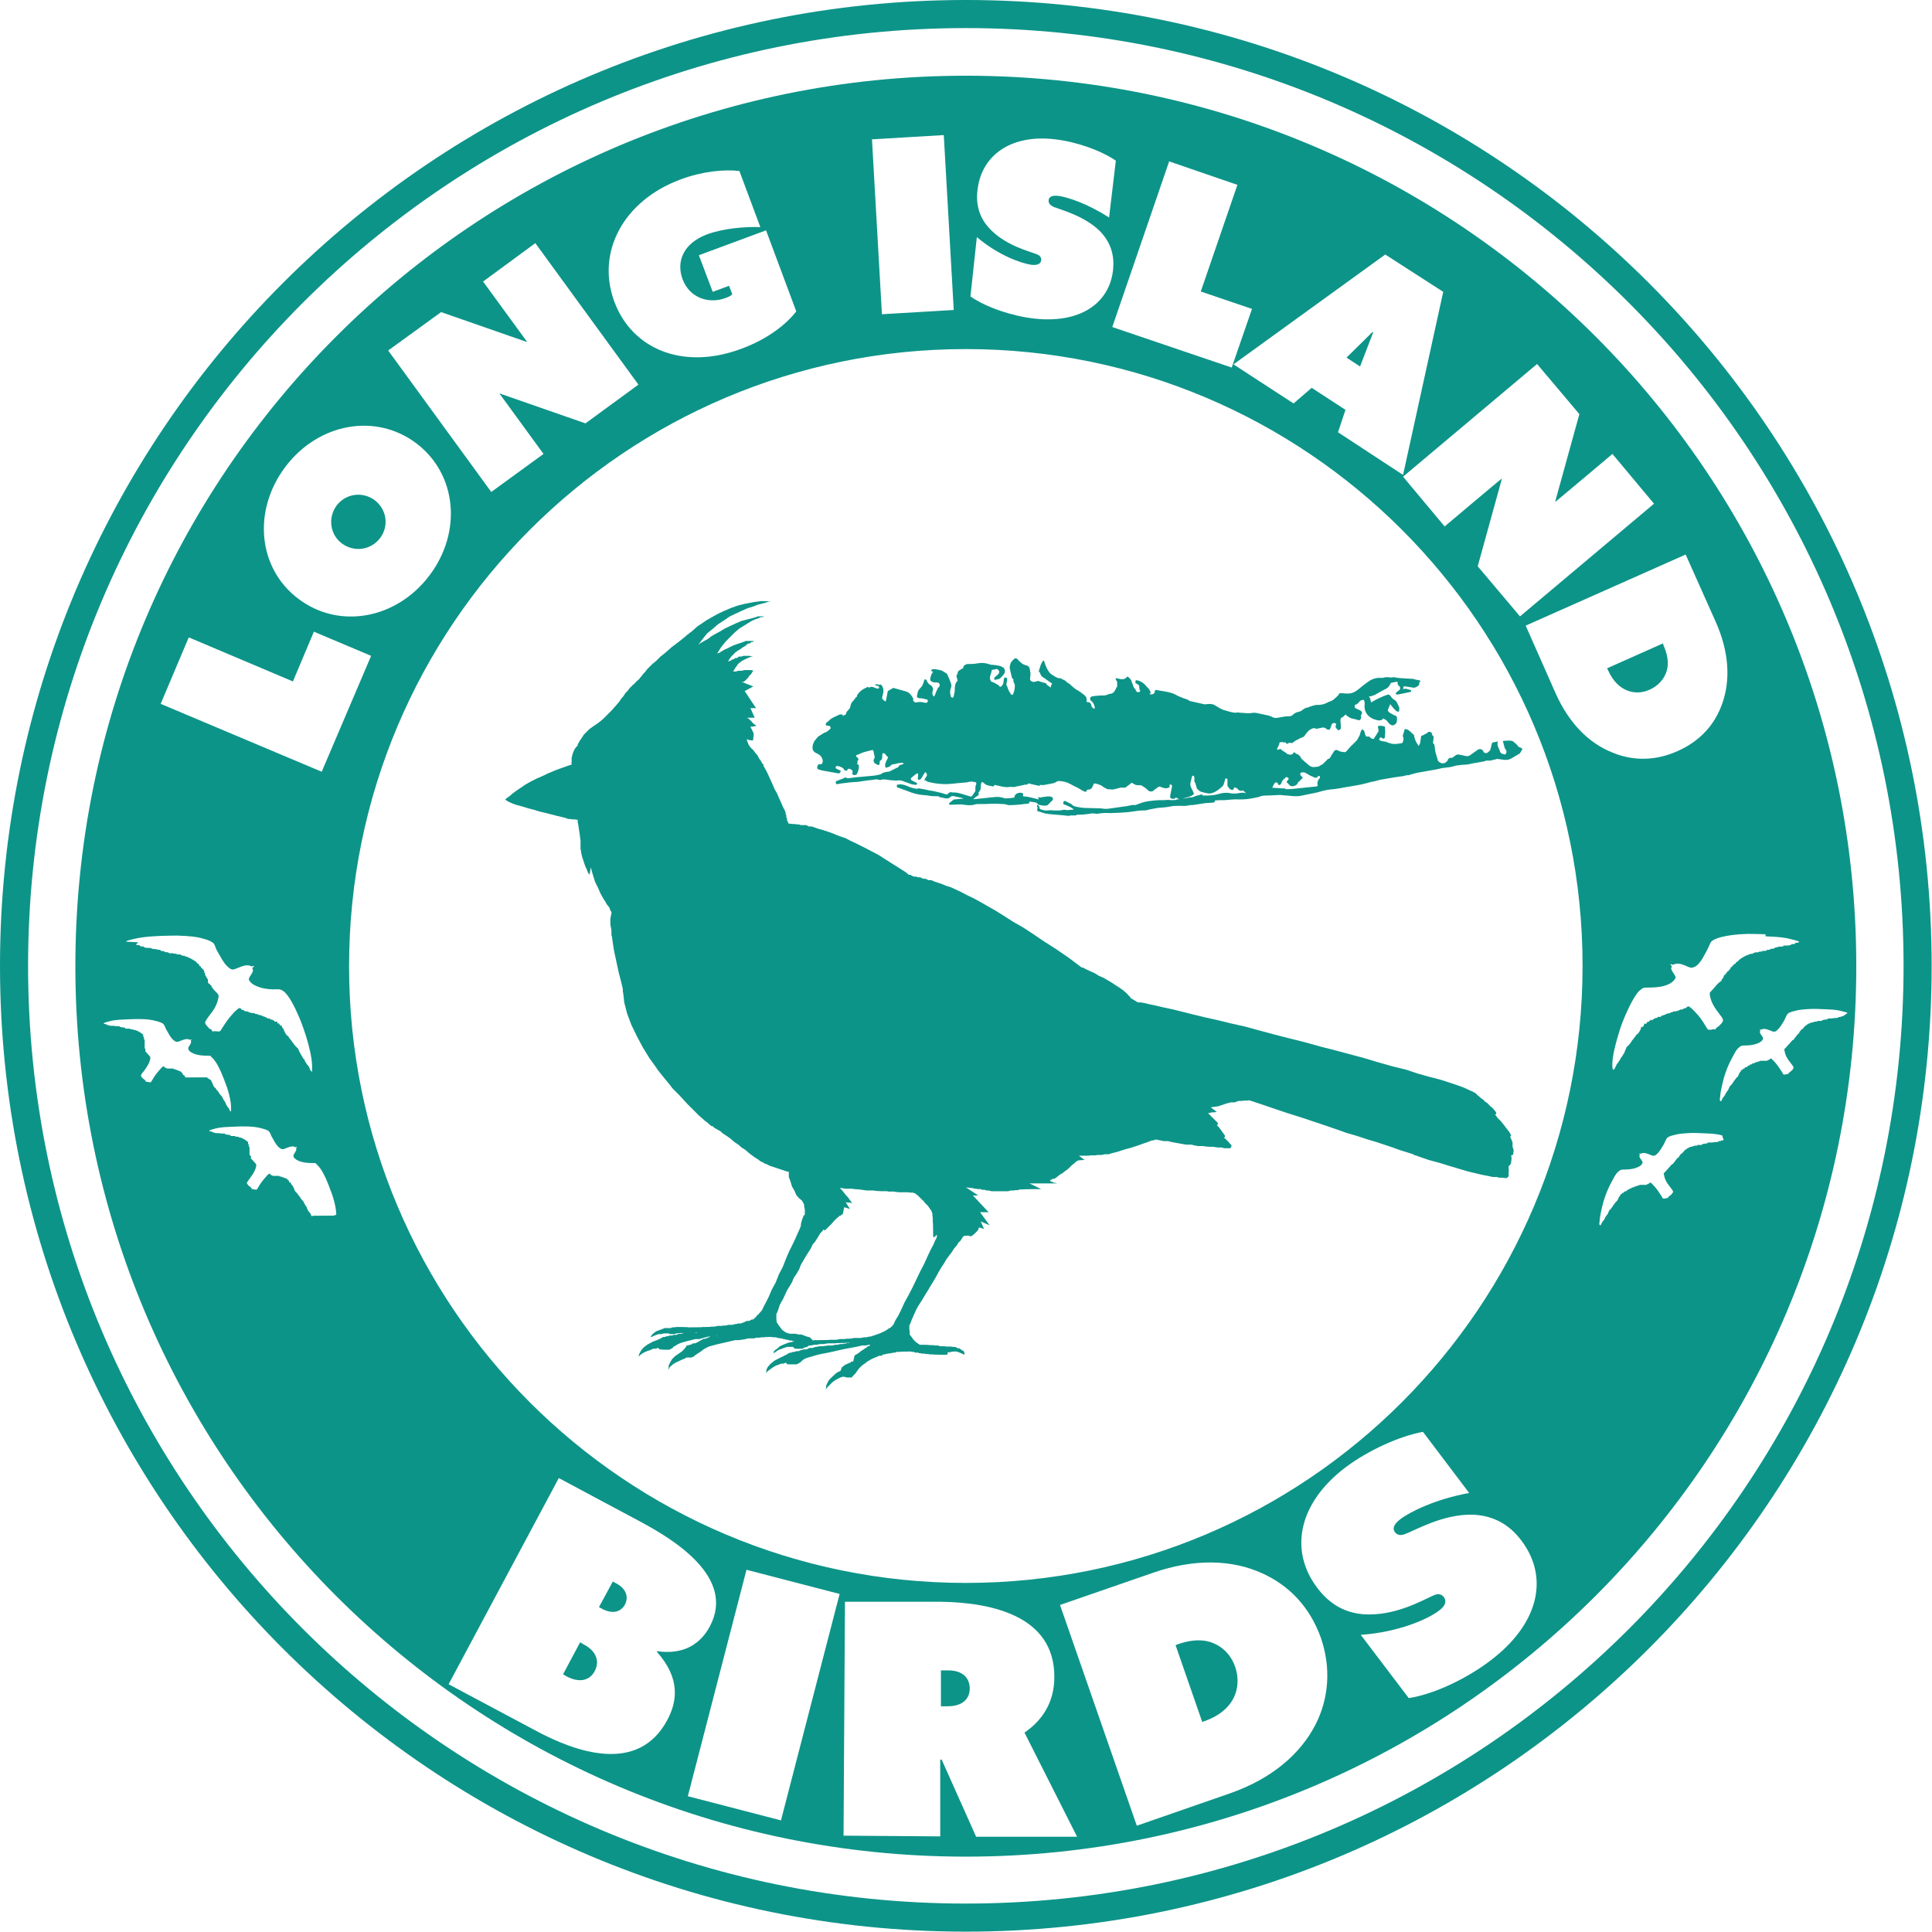
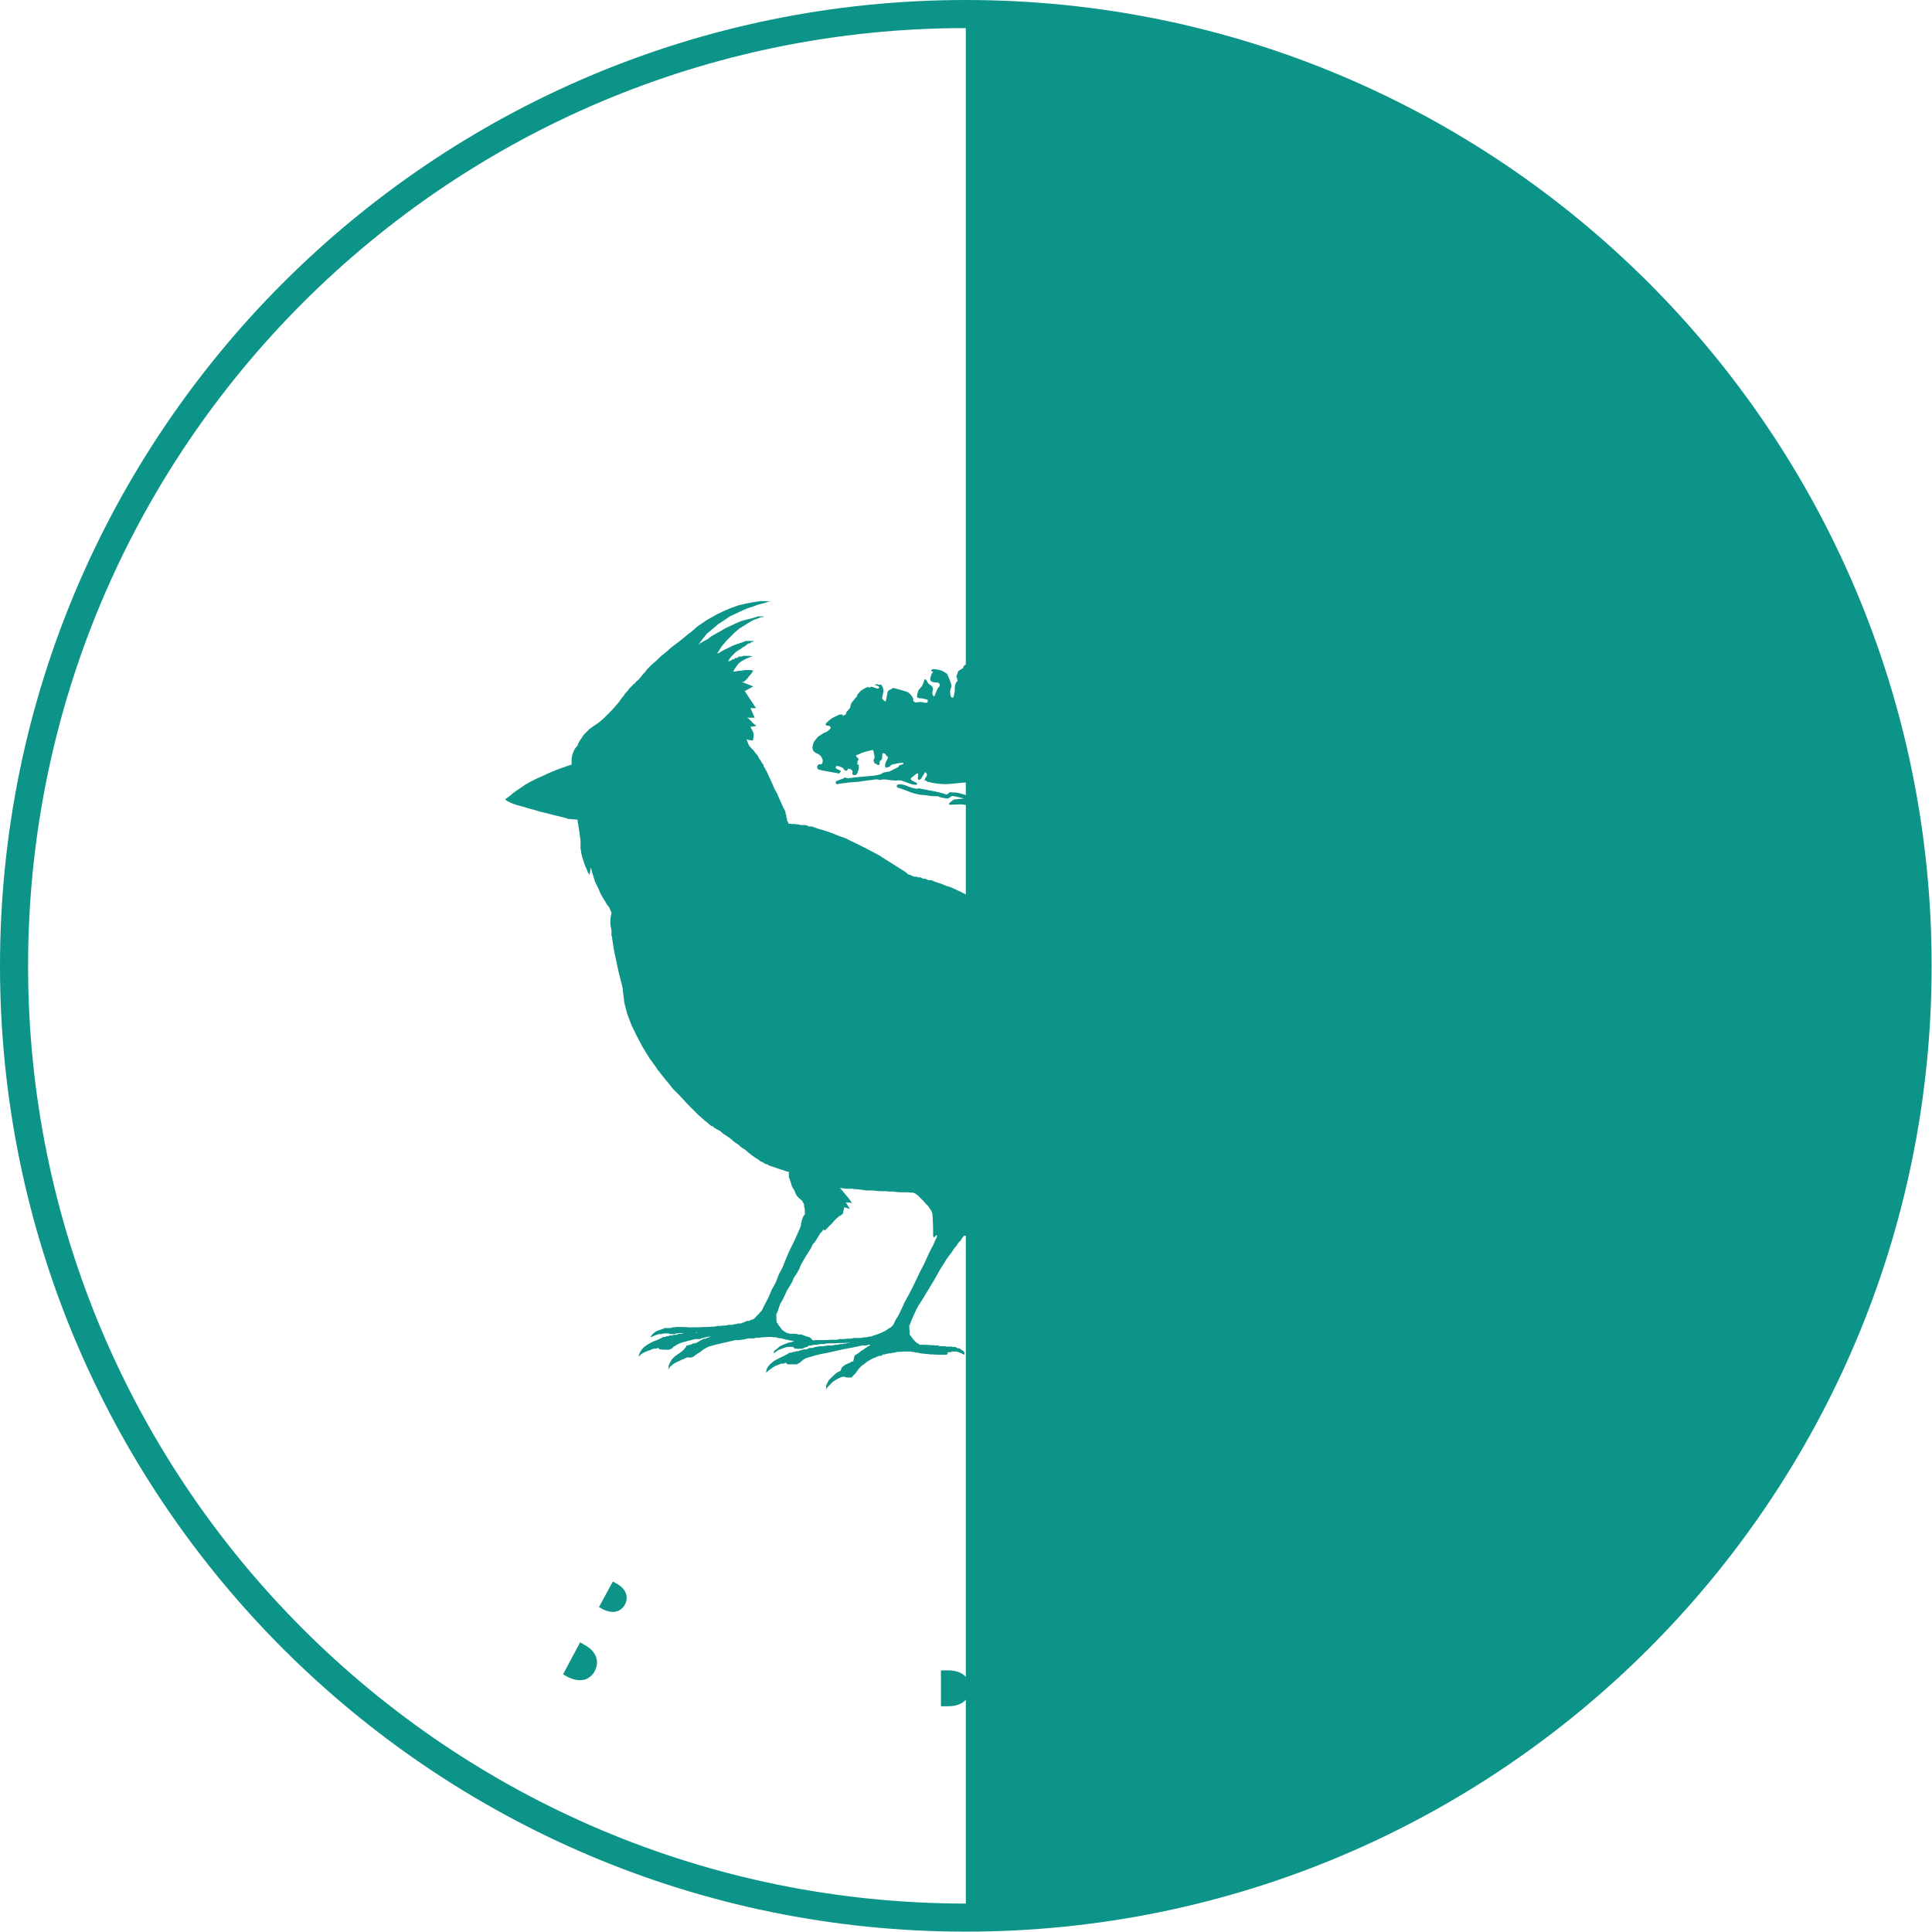
<svg xmlns="http://www.w3.org/2000/svg" version="1.1" viewBox="0 0 543.5 543.5">
  <defs>
    <style>
      .cls-1 {
        fill: #0d9488;
      }
    </style>
  </defs>
  <g>
    <g id="Layer_1">
-       <path class="cls-1" d="M271.7,0C121.7,0,0,121.7,0,271.7s121.7,271.7,271.7,271.7,271.7-121.7,271.7-271.7S421.8,0,271.7,0ZM271.7,535.5C126.1,535.5,7.9,417.4,7.9,271.7S126.1,7.9,271.7,7.9s263.8,118.1,263.8,263.8-118.1,263.8-263.8,263.8Z" />
+       <path class="cls-1" d="M271.7,0C121.7,0,0,121.7,0,271.7s121.7,271.7,271.7,271.7,271.7-121.7,271.7-271.7S421.8,0,271.7,0ZM271.7,535.5C126.1,535.5,7.9,417.4,7.9,271.7S126.1,7.9,271.7,7.9Z" />
      <path class="cls-1" d="M392.1,190.5c-.3,0-.5.1-.8.1-.8-.1-1.5-.2-2.3.1h-.2c-1.2-.1-2.4.1-3.5.8-1.2.8-2.3,1.7-3.4,2.6-.8.6-1.6,1-2.7,1s-1.3-.1-1.9-.1-.5.1-.6.2c-.2.5-.7.8-1.1,1.2s-.8.7-1.4.9c-.3.1-.6.2-.9.4-.8.4-1.6.6-2.5.6s-.7,0-1,.1c-.9.2-1.7.6-2.6.8-.2.1-.3.2-.5.3-.5.4-.9.7-1.6.8-.4.1-.9.3-1.3.7-.3.3-.7.5-1.1.5s-1,0-1.5.1c-.6.1-1.1.2-1.7.3-.5.1-.9.1-1.4-.1-.4-.2-.8-.4-1.2-.5-.9-.2-1.9-.4-2.8-.6-.4-.1-.9-.2-1.3-.2-.8.1-1.6.2-2.4.1-.5,0-1.1-.1-1.6-.1s-.7-.2-1,0h-.1c-1.1,0-2.1-.4-3.2-.7-.5-.1-1-.4-1.4-.6-.3-.2-.7-.4-1-.6-.2-.1-.5-.3-.7-.4-.7-.2-1.4-.2-2-.1-.2,0-.5.1-.7,0-1.3-.3-2.7-.6-4-.9-.1,0-.2-.1-.3-.2-.1-.1-.2-.2-.4-.2-.2-.1-.3-.1-.5-.2-.4-.1-.7-.2-1.1-.4s-.5-.2-.8-.3c-.7-.4-1.4-.8-2.2-1-1.3-.4-2.7-.5-4.1-.8h-.1c-.2,0-.3,0-.3.3,0,.8-.9,1.2-1.6.8.2-.1.5-.1.4-.4-.1-.3-.3-.7-.5-1-.2-.2-.4-.4-.6-.6-.2-.2-.3-.4-.5-.6-.6-.6-1.3-1-2.1-1.2-.2,0-.4,0-.5-.1v.3c-.2.4-.2.5.2.7.1.1.2.1.3.2.3.1.5.4.5.7s0,.8.3,1.2c-.1.1-.2.1-.2.2-.4.2-.6.2-.9-.1-.2-.2-.2-.5-.4-.7-.3-.3-.5-.7-.6-1.1,0-.2-.1-.4-.2-.5-.1-.3-.2-.7-.4-1-.2-.4-.6-.6-.9-.9-.1.1-.2.1-.2.2-.6.6-1.3.7-2,.5-.4-.1-.8-.2-1.1-.2,0,0,0,.1-.1.1.1.3.3.6.4.8.1.1.1.3.1.4,0,.2-.1.5,0,.7v.2c0,.1-.1.3-.2.4-.2.4-.4.8-.6,1.1-.3.4-.7.7-1.3.7s-.2.1-.3.1c-.3.1-.6.2-.9.3-.6.1-1.3,0-1.9.1-.6,0-1.2.1-1.8.2-.3,0-.5.2-.6.5s0,.6.3.8c.5.4.7.8.9,1.4.1.3.1.5,0,.8-.5-.1-.8-.5-.9-1-.1-.6-.5-.9-1-.9s-.3-.1-.3-.4c.1-.7-.2-1.2-.7-1.6-.3-.2-.5-.4-.8-.6-.1-.1-.2-.2-.4-.3-.4-.3-.9-.5-1.3-.8-.5-.4-1-.8-1.4-1.2-.3-.2-.5-.5-.9-.6-.1,0-.1-.1-.1-.1-.1-.1-.2-.3-.4-.4l-1.2-.6c-.1-.1-.3-.1-.4-.1-.5,0-.8-.2-1.2-.4-.2-.1-.4-.2-.6-.4-.9-.4-1.4-1.2-1.8-2-.3-.6-.5-1.2-.7-1.8s-.3-.4-.5-.1c-.2.3-.4.6-.5.9-.2.5-.3,1.1-.5,1.6-.1.3-.1.5.2.5.1.2.1.3.1.4s.1.2.2.3.1.3.2.4c.2.2.5.4.7.5.7.5,1.4,1,2.1,1.5.2.1.3.2,0,.4-.1.1-.1.2-.1.3,0,.2-.1.3-.1.5-.3-.2-.7-.4-1-.7-.1-.1-.2-.1-.2-.2,0-.3-.3-.3-.5-.4-.6-.1-1.1-.3-1.7-.5-.1,0-.2-.1-.3,0-.3.1-.6.1-.8.2-.4.1-.7,0-1-.2-.1-.1-.3-.2-.3-.4-.1-.7.3-1.5,0-2.2h0c0-.3,0-.5-.1-.8-.1-.5-.4-.9-.9-1-1.1-.2-1.8-.9-2.5-1.7-.2-.3-.7-.4-.9-.2-.5.5-1.1.9-1.2,1.7,0,.1-.1.2-.1.3,0,.3-.1.6,0,.9.2.8.4,1.7.6,2.5,0,.1.2.2.4.4v.4c0,.2,0,.3.1.5.2.3.3.6.3,1,0,.8-.2,1.6-.5,2.3-.1.2-.2.2-.5.1-.3-.2-.2-.5-.4-.6-.5-.6-.6-1.5-1-2.2v-.2c.1-.3.2-.6.2-1,.1-.7.1-.6-.5-.8-.2,0-.3,0-.3.2-.1.4-.2.8-.2,1.2-.1.5-.3.8-.6,1.1-.1.1-.2.1-.4.1s-.1-.2-.2-.3h0c-.4-.3-.7-.4-1-.6s-.7-.4-1.1-.5c-.1,0-.3-.2-.3-.3-.1-.3-.3-.7-.2-1,.1-.6.4-1.2.5-1.9,0-.1.1-.2.1-.2.4.1.8-.1,1.2-.2.2-.1.7.4.8.6,0,.3,0,.6-.3.9-.3.3-.6.5-.9.8-.1.1-.1.2-.2.3,0,.1,0,.3.1.4s.3.1.4,0c.1,0,.2-.1.4-.1.5,0,.8-.3,1.1-.6q.1-.1.2-.2c.4-.5.9-.9.8-1.7-.1-.4-.2-.7-.6-.9-.7-.4-1.5-.5-2.2-.6-.5-.1-1,0-1.5-.2-1.1-.4-2.2-.5-3.3-.3-.6.1-1.2.2-1.8.2h-1c-.5,0-.9.3-1.2.6-.1.1-.1.2-.1.2.1.3-.1.4-.3.5-.2.1-.3.2-.5.3-.4.2-.8.5-.8,1s-.1.1-.1.2c-.2.4-.3.7-.1,1.1.1.3.1.5.2.8h0c-.1.2-.3.3-.4.5-.2.2-.2.5-.3.8-.1.5-.1.9-.1,1.4v.2c-.1.5-.2,1-.3,1.5,0,.1-.1.2-.2.4-.2-.1-.4-.1-.5-.2-.1,0-.1-.1-.1-.2-.2-.7-.3-1.3-.1-2,.2-.5.4-1.1.1-1.7-.1-.2-.1-.4-.2-.6-.2-.5-.4-1-.6-1.4-.1-.3-.2-.6-.5-.8s-.7-.4-1-.6c-.2-.1-.3-.2-.5-.2-.3-.1-.6-.2-.8-.2-.5-.1-1-.2-1.6-.1-.1,0-.3.2-.3.3,0,.2.1.3.3.3,0,0,.1,0,.2.1-.5.6-.7,1.3-.8,2,0,.2,0,.5.2.6.4.3.8.4,1.3.4s.6,0,.8.1c.4.2.5.8.2,1.1-.2.2-.4.4-.5.7-.3.6-.5,1.1-.7,1.7-.1.1-.2.2-.3.4-.1-.2-.2-.3-.3-.5-.2-.4-.1-.8,0-1.1.2-.7,0-1.3-.7-1.7-.2-.1-.4-.3-.6-.5-.2-.3-.3-.6-.5-.9-.1-.1-.2-.2-.4-.2,0,0-.2.2-.2.3-.1.2-.1.5-.2.7-.1.3-.3.6-.4.9-.1.2-.4.4-.5.6-.2.2-.4.4-.5.6-.2.4-.3.9-.4,1.4s0,.7.5.8c.3.1.6,0,1,.1s.9.2,1.3.3c.1,0,.1.1.2.2.1.5-.2.8-.7.7h-.1c-.8-.2-1.5-.3-2.3-.1-.5.1-.9-.2-1.1-.7h.1c0-.1.1-.2.1-.2-.5-1-1.1-1.9-2.2-2.2-1.1-.3-2.2-.6-3.2-.9-.3-.1-.5,0-.8.2-.1.1-.3.2-.5.3-.3.1-.5.3-.6.6-.1.4-.1.7-.2,1.1-.1.5-.2,1-.3,1.5-.3,0-.5-.2-.7-.4-.3-.2-.4-.5-.3-.8.1-.4.2-.8.3-1.3.1-.7,0-1.3-.4-1.9-.3-.4-.4-.4-.9-.2-.3-.3-.8-.3-1.1,0,.3.1.6.2.9.3.2.1.4.2.3.5-.1.2-.3.3-.6.2s-.5-.2-.8-.3c-.4-.1-.7-.3-1.1-.1-.2.2-.5.2-.6-.1-.4.2-.8.4-1.2.6-.8.4-1.4,1.1-1.9,1.8,0,0-.1.1,0,.1.2.2,0,.2-.1.3-.5.4-.7,1-1.2,1.4-.4.4-.5,1-.6,1.5,0,.1-.1.2-.1.3-.1.2-.3.3-.4.5-.2.3-.5.4-.6.8-.1.6-.4.7-.9.8,0,.1.1.1.1.2-.1,0-.2-.1-.2-.1.1-.4-.2-.4-.4-.4-.3,0-.6,0-.9.2-.7.4-1.5.6-2.1,1.1-.3.2-.5.5-.8.7-.2.2-.4.3-.5.5-.2.2-.1.5.1.6.2.1.4,0,.6.1.1,0,.4.1.4.1.1.2.3.5.1.7-.4.4-.9.9-1.5,1.1-.1,0-.2,0-.3.1-.5.3-1.1.7-1.6,1-.2.2-.4.4-.6.7-.6.6-.9,1.3-1,2.1-.1.9.2,1.5,1.1,1.9.7.3,1.3.7,1.6,1.5.2.4.2.7.1,1.1-.1.4-.2.5-.6.5s-.6,0-.8.4c-.2.5-.1,1,.4,1.1.6.2,1.1.3,1.7.4,1.1.2,2.3.4,3.4.6.3.1.7.2.9-.3h0c.2-.2.2-.3-.1-.5-.3-.1-.6-.2-.9-.4-.3-.1-.3-.3-.3-.5s.2-.3.4-.3.4.1.6.1c.5.2,1,.3,1.3.8.1.3.4.4.7.4s.2,0,.3-.2c0-.1.1-.3.2-.3.4-.1.8.1,1.1.4.2.2.2.5.1.8,0,.1-.1.2,0,.3.3.4,1.1.3,1.3-.1.3-.7.6-1.4.5-2.3,0-.2-.1-.3-.3-.4-.1,0-.2,0-.2-.1.2-.3.2-.4.1-.8.4-.3.4-.5.1-.9-.1-.1-.3-.2-.4-.4-.1-.2-.1-.3.1-.4.4-.1.7-.2,1-.4,1.1-.5,2.3-.7,3.4-1q.2,0,.3.2c.1.5.2,1,.3,1.4.1.3.1.6-.1.9-.1.2-.3.6,0,.8h0c0,.3.1.4.3.5.2.1.5.2.7.4.2.1.5,0,.5-.2s.1-.5.1-.7.1-.2.1-.3c.5-.2.6-.6.6-1.1s0-.7.1-1c.4,0,.8.1.9.5,0,.1.1.1.1.1.2.2.5.4.5.6s-.2.5-.3.7c0,.1-.1.1-.1.2-.3.6-.6,1.3-.2,2,.3-.1.6-.2,1-.3.1,0,.1-.1.2-.1.2-.4.5-.5.9-.6.3,0,.7-.1,1-.2.5-.1,1-.2,1.5-.2s.2.1.4.1c-.2.4-.2.3-.5.4-.4.1-.8.1-.9.6,0,.1-.1.1-.1.1-.8.4-1.6.8-2.4,1.2-.1.1-.3.1-.4.1-.5,0-1,.2-1.5.3-.2.1-.4.3-.6.4-.6.2-1.2.3-1.8.4-1.1.1-2.2.2-3.3.3-1.2.1-2.4.2-3.7.4-.4.1-.8.1-1.1-.2h-.1c-.4.2-.7.4-1.1.5-.4.2-.9.3-1.3.5-.2.1-.3.3-.3.5.1.2.1.5.5.4.9-.2,1.9-.3,2.8-.4.8-.1,1.5-.2,2.2-.2s.8-.1,1.1-.1c.7-.1,1.3-.2,2-.3.6-.1,1.2-.1,1.8-.2.5-.1,1-.2,1.5-.1.3.1.6.2.8.1.9-.3,1.9,0,2.8.1.5,0,1.1.1,1.6.1.6-.1,1.2-.1,1.7.1.9.3,1.8.7,2.8,1h.1c.3,0,.6.1.9.1s.2-.2.3-.4c0-.1-.1-.2-.2-.2l-1.2-.6c-.4-.2-.5-.6-.2-.8.4-.3.7-.6,1.1-.9.1-.1.3-.2.5-.3s.3,0,.3.2c0,.3,0,.7-.1,1,0,.4,0,.5.4.6.2-.1.4-.2.5-.3.3-.4.5-.9.8-1.3.1-.2.2-.3.3-.5,0-.1.2-.1.2,0,.4.3.5.8.2,1.2-.1.1-.2.2-.2.3-.2.2-.3.5-.3.9.1-.1.2-.1.3-.2h0c.2.2.3.3.5.4.8.2,1.6.4,2.4.5.9.1,1.7.2,2.6.2,1.3,0,2.6-.2,3.8-.3.8-.1,1.5-.1,2.3-.2.4-.1.7-.2,1.1-.2s.5-.2.6.1h.2c.2-.1.4,0,.6.1.2.2.2.4.1.6-.1.2-.2.5-.2.8v1q0,.1-.1.2c-.3.4-.5.8-.8,1.2-.1.1-.2.2-.4.2-.6-.2-1.3-.4-2-.6-.6-.2-1.3-.4-1.9-.5-.5-.1-1,0-1.5-.1-.4-.1-.6,0-.9.3s-.5.4-.9.2c-.6-.2-1.2-.4-1.8-.5-.8-.2-1.6-.4-2.5-.5-.9-.2-1.7-.4-2.5-.5-.4-.1-.7-.2-1,0h-.2c-1.1-.1-2-.5-3-.9-.7-.3-1.5-.4-2.2-.3-.3,0-.4.2-.4.5s.2.4.4.4c.8.3,1.7.6,2.5.9,1.6.7,3.2,1.1,4.9,1.2.5,0,1,.1,1.5.2.7.1,1.4.1,2.1.1s.2.1.4.1c.2.1.3.2.5.2.5.1.9.2,1.4.3s1,0,1.4-.4c.3-.3.6-.3,1-.2.6.1,1.3.3,1.9.4.2.1.5.1.8.2-.2.1-.4.1-.6.1-.6.1-1.3.1-1.9.2-.1,0-.3,0-.4.1-.4.3-.7.6-1.1.9-.1.1-.2.2-.1.3,0,.1.2.2.3.2.8,0,1.6-.1,2.4-.1h.9c1.2.2,2.5.4,3.7,0,.1,0,.3-.1.4-.1,1.6,0,3.1,0,4.7-.1h.8c.7,0,1.4.1,2.1.1s.4.1.6.1c.5.1,1,.3,1.4.2,1,0,1.9-.1,2.9-.2.6-.1,1.2-.1,1.8-.2.5,0,.6-.1.6-.6.5.1,1,.1,1.5.2.4.1.8.2.9.7-.4.3-.4.4,0,.9h-.1c-.2.6-.2.9.3,1,.2,0,.5.1.7.2,1,.4,2,.5,3.1.6,1.2.1,2.4.2,3.6.3.5.1,1.1.2,1.6,0h.4c.5,0,1,.1,1.4-.2h.1c1.2,0,2.4-.1,3.6-.3.5-.1,1-.1,1.5,0,.2.1.5,0,.7,0,.7-.1,1.4-.2,2.1-.2s1.5.1,2.3,0c1.2,0,2.4-.1,3.7-.2,1.5-.1,3-.5,4.5-.5s1.3-.2,2-.3,1.4-.3,2.1-.4c1.4-.1,2.7-.2,4.1-.5.7-.1,1.5-.1,2.2-.1s1.6.1,2.4-.1.7-.1,1.1-.1c1.1-.2,2.2-.3,3.3-.5.4-.1.8-.1,1.2-.1s.9-.1,1.4-.1q.5-.1.5-.6c.4,0,.9-.1,1.3-.1h1.5c1.3-.1,2.7-.3,4-.2.8,0,1.5,0,2.3-.1.9-.1,1.9-.3,2.8-.5.2,0,.5-.1.7-.2.2-.1.5-.2.7-.2.5-.1,1.1-.1,1.6-.1.8,0,1.5-.1,2.3-.1s1.1-.1,1.6,0c.8.1,1.6.1,2.4.2,1.1.1,2.2.2,3.4-.1.6-.1,1.2-.3,1.9-.4,1-.2,2.1-.4,3.1-.7,1.3-.4,2.5-.6,3.9-.7,1-.1,2-.3,3-.5.8-.1,1.6-.3,2.4-.4,1-.2,2-.3,3-.6.6-.1,1.3-.3,1.9-.5.4-.1.8-.1,1.1-.2.7-.2,1.3-.4,2-.5,1.1-.2,2.3-.4,3.5-.6.7-.1,1.4-.2,2.1-.3h.2c.6-.1,1.2-.4,1.8-.3.1,0,.2-.1.2-.1.6-.2,1.2-.3,1.8-.5.3-.1.6-.1,1-.2.9-.2,1.9-.3,2.8-.5.6-.1,1.2-.2,1.8-.3.4-.1.9-.2,1.3-.3s.8-.2,1.2-.2c1-.1,1.9-.2,2.8-.5.6-.2,1.3-.2,1.9-.3.4-.1.8,0,1.2-.1h.5c.4-.1.9-.2,1.3-.3.8-.1,1.5-.3,2.3-.4.4-.1.7-.1,1.1-.2.5-.2.9-.3,1.5-.2h.1c.6-.1,1.2-.3,1.8-.4.1,0,.2-.1.2-.1.5.1,1.1.1,1.6.2.9.2,1.8.1,2.6-.4.7-.4,1.5-.9,2.2-1.3.1-.1.2-.2.3-.4.2-.3.3-.6.5-.9h0c-.2-.2-.4-.3-.6-.4-.1-.1-.4-.1-.5-.2-.4-.6-.9-1-1.4-1.4-.2-.2-.5-.3-.7-.3-.5-.1-1.1,0-1.6,0s-.4,0-.7.1c.2.7.3,1.3.5,1.9.1.2.3.5.4.7.2.3.1.7-.1,1-.2.2-.4.2-.8,0h-.1c-.4-.1-.5-.3-.7-.6-.1-.2-.1-.5-.3-.8-.3-.6-.6-1.3-.3-2.1-.5.1-1,.2-1.5.3-.1,0-.2.2-.2.3-.1.4-.2.8-.3,1.2-.1.8-.6,1.1-1.2,1.5h-.1c-.3-.2-.8,0-.8-.6h0c-.5-.7-1.2-.7-1.8-.2-.3.2-.6.4-1,.7-.2.2-.5.3-.7.5-.4.4-.9.5-1.4.4-.6-.1-1.2-.3-1.9-.4-.4-.1-.7,0-1,.2s-.5.4-.8.6c-.1.1-.2.1-.4.1-.5,0-.8.1-1,.6-.3.7-1.1,1.1-1.8.9-.3-.1-.5-.3-.7-.4-.1-.1-.3-.2-.3-.4-.2-.8-.5-1.6-.7-2.4-.1-.5-.1-1-.2-1.5,0-.4-.2-.8-.5-1,.1-.5.2-1,.2-1.5s-.1-.4-.2-.5c-.2-.2-.3-.4-.3-.7s0-.1-.1-.2c-.4-.3-.8-.3-1.1,0-.2.2-.5.4-.8.5-.3.2-.6.3-.9.4-.1,0-.1.1-.1.2-.1.6-.2,1.3-.3,1.9-.1.3-.3.5-.4.8-.1-.2-.2-.3-.2-.4-.6-.7-.9-1.6-1.1-2.6,0-.1,0-.2-.1-.2-.4-.4-.8-.7-1.2-1.1-.4-.3-.8-.5-1.3-.5-.2.7-.4,1.3-.6,2,.4.5.2,1.3,0,1.8,0,.1-.2.1-.3.2-.2,0-.5.1-.8.1-.4.1-.8.1-1.1.1s-.7,0-1-.1c-.4-.1-.7-.2-1-.3-.1,0-.2-.1-.4-.2-.5-.1-1-.1-1.5-.3-.6-.1-.6-.4-.3-.8.1-.2.4-.2.6,0,.1.1.2.2.4.2s.3-.1.4-.4c0-.6.1-1.1.1-1.6s-.1-.9-.1-1.4c-.7-.2-1.4-.3-2-.1.1.4.2.8.2,1.2s0,.3-.1.4c-.4.7-.8,1.3-1.2,1.9,0,.1-.1.1-.2.1-.3-.1-.6-.1-.8-.4-.1-.2-.4-.3-.7-.3-.4.1-.5,0-.7-.4-.1-.4-.2-.7-.3-1.1-.1-.2-.2-.3-.4-.4-.1,0-.2-.1-.3-.1-.1.3-.3.6-.4.9,0,.7-.5,1.2-.8,1.9-.1.2-.3.4-.5.6-.3.3-.6.6-.9.9-.2.2-.5.4-.7.7-.3.3-.5.6-.8.9-.2.3-.5.6-.9.5-.6-.1-1.2-.1-1.7-.5-.3-.2-.8-.1-1,.1-.3.5-.6.9-.9,1.4-.2.3-.3.8-.8.9h-.1l-1.5,1.5-.6.3c-.3.2-.5.4-.9.4s-.6.1-1,.1-.4,0-.6-.1c-.5-.1-.9-.5-1.2-.8-.5-.4-1-.8-1.5-1.3-.2-.2-.3-.3-.5-.6.1,0,.2.1.3.1q-.1-.1-.2-.2c-.3-.2-.5-.5-.8-.7,0,0-.1-.1-.2-.1-.3.1-.4-.1-.5-.3s-.3-.2-.5,0c-.2.3-.5.6-1,.5-.3,0-.6-.1-.9-.3-.4-.4-.9-.6-1.3-.9-.1,0-.1-.1-.2-.1-.1-.4-.4-.3-.6-.2-.1.1-.3.1-.4.1h-.2v-.3c.1-.3.3-.6.4-.8s.2-.4.2-.6.1-.4.4-.4c.5-.1.9.1,1.4.1,0,0,.1,0,.1.1.1.4.4.3.6.1.3-.1.5-.2.8-.1.1.1.3.1.4,0,.3-.2.6-.5,1-.7.1-.1.2-.1.4-.2q.1,0,.2-.1c.3-.2.7-.4,1-.5.5-.1.8-.4,1-.8.5-.6.9-1.3,1.7-1.6.4-.2.8-.4,1.3-.1.1.1.2.1.3,0,.4-.1.7-.1,1-.2.6-.2,1.2-.2,1.7.3,0,.1.1.1.2.1.4.2.8.1.9-.4.1-.3.2-.6.3-.9.1-.3.4-.5.7-.5s.4.1.5.2c.2.1.1.3,0,.5s-.1.4,0,.6c.2.3.5.6.8.8.1-.1.2-.2.4-.3.2-.1.2-.2.2-.4,0-.6,0-1.2-.1-1.9,0-.5,0-.9.5-1.1h.1c.3-.3.6-.6.9-.8.1.1.2.2.2.3.6.4,1.1.8,1.8.9.5.1,1,.2,1.5.4.4.1.7-.1.8-.6v-.5c-.1-.2,0-.3.1-.5.3-.4.2-.8-.3-1.1-.3-.2-.7-.3-1-.5-.2-.1-.4-.1-.5-.3-.1-.1-.1-.3-.1-.5s.1-.3.2-.3c.3-.2.6-.3.8-.5.2-.2.4-.5.6-.7.2-.1.6-.2.9-.2h.1c.1.4.3.8.2,1.2-.1,1.2.1,2.3,1,3.2.2.2.4.4.6.5s.4.3.7.4c.1.1.3.1.5.2.6.2,1.2.4,1.8.2.3-.1.5-.1.5-.5.6.2,1.2.6,1.5,1.1.2.2.4.5.6.6.7.6,1.5.1,1.8-.6.1-.5.2-1.1,0-1.6,0-.1-.1-.2-.2-.2-.6-.2-1.1-.5-1.6-.8-.3-.2-.6-.4-.7-.8.2-.6.5-1.1.7-1.7.1.1.2.2.3.4.5.6.9,1.1,1.5,1.6.1.1.3.1.5.1s.2-.2.2-.3c.1-.5.1-.9-.2-1.4-.1-.2-.2-.4-.3-.6-.2-.5-.5-.9-1-1.1-.3-.2-.5-.4-.7-.7-.1-.1-.2-.3-.3-.4-.3-.3-.5-.4-.9-.2-.4.1-.8.3-1.1.4-1,.5-2.1.9-3,1.5-.1.1-.2.1-.4.2-.1-.3-.1-.6-.2-.8,0-.1,0-.3-.1-.4,0-.1-.2-.2-.3-.4.2-.1.3-.1.5-.1.6-.2,1.1-.3,1.7-.7.8-.5,1.6-.9,2.4-1.3.7-.3,1.2-.9,1.5-1.6,0-.1.1-.2.2-.2.5-.1,1-.2,1.5-.3.2,0,.3.1.3.3-.1.4.1.7.4.9.4.3.4.9,0,1.2-.3.2-.5.4-.8.6-.1.1-.1.3-.1.4s.2.2.4.2h.1c.7-.1,1.4-.3,2-.4.5-.1.9-.2,1.4-.3.1,0,.2,0,.3-.1.1-.1.1-.2.1-.3s-.1-.1-.2-.2c-.3-.1-.6-.1-.8-.2-.5-.2-1-.2-1.4.1h-.1c.1-.1.2-.1.3-.2v-.2c-.1-.4,0-.5.5-.5.6.1,1.2.2,1.9.3.6.2,1.2,0,1.7-.4.3-.2.4-.5.4-.9s0-.2.1-.2c.1-.1.2-.2.2-.3s-.2-.2-.3-.2c-.6-.1-1.2-.2-1.7-.4-3.4-.2-4.4-.2-5.5-.5q0,.1,0,0h0ZM349.9,223c-.4,0-.9,0-1.3.1-.9.2-1.8.2-2.7,0-1.1-.2-2.2,0-3.3.3-1.3.4-2.7.4-4,.4s-.1,0-.2-.1c-.2-.3-.5-.2-.8-.1-.3.1-.5.1-.8.2-.4.1-.8.3-1.1.4-.3.1-.6.2-1,.1-.2,0-.5.1-.8.2-.9.1-1.8.3-2.8.4h-.1c-.4.3-.8.1-1.2.2h-.2c-.7-.1-1.4-.1-2.1,0h-1.5c-.5,0-1,.1-1.4.1-1,.1-2,.2-3,.5-.6.2-1.3.4-2,.7-.1,0-.2.1-.2.1-.9-.2-1.7.2-2.6.3-1.7.2-3.3.5-5,.7-.7.1-1.5,0-2.2-.1-1.2,0-2.5-.1-3.8-.1s-2.4-.2-3.6-.5c-.2-.1-.4-.2-.6-.4-.3-.3-.6-.4-1-.6-.3-.1-.5-.3-.8-.4-.2-.1-.4-.1-.5,0s-.2.3-.2.5.1.4.3.4c.5.2.9.4,1.4.6.5.2.8.5,1.3.8-.3.1-.5.1-.7.1-.4,0-.7.1-1.1.1s-.5-.1-.8-.1-.2-.1-.3,0c-.4.1-.8.2-1.2.2h-1.6c-.6-.1-1.1-.1-1.7,0h-.6c-.4-.1-.8-.1-1.2-.3-.2,0-.3-.2-.5-.3.2-.5-.3-.7-.5-1.1.2.1.3.1.4.1.7.2,1.4.3,2.1.2.1,0,.2-.1.3-.1.4-.4.9-.9,1.3-1.3.2-.2.3-.4.2-.6-.2-.4-.4-.5-.7-.5h-.1c-.7-.2-1.3.1-1.9.1h-.2c-.4.2-.8.2-1.3,0,.1.3.2.5.2.7-1.5-.4-2.9-.8-4.4-.9v-.7c0-.1-.1-.2-.2-.2-.6-.2-1.7-.1-2.1.7-.1.2-.1.3-.2.6-.2,0-.5,0-.8.1-.5,0-1,.1-1.5.1s-.4,0-.5-.1c-.8-.2-1.6-.4-2.5-.3-1.9.2-3.8.4-5.7.6-.2,0-.4,0-.6.1h0c.5-.5.9-.8,1.4-1.1.2-.1.3-.3.2-.5-.1-.2,0-.4.1-.5.1-.2.3-.4.4-.6.1-.4.1-.8.1-1.1s.1-.7.2-1c0,0,.2-.1.3-.1.1.1.3.2.4.3.4.4.8.6,1.4.7.3.1.6.1.9.2q.5.1.7-.4c.7.2,1.5.3,2.2.5.6.1,1.2.2,1.8.1.4-.1.9,0,1.3,0s.6-.1,1-.2h.1c.6-.1,1.3-.3,1.9-.4.3-.1.5-.1.8-.1s.2,0,.2-.1c.2-.3.4-.2.7-.1.7.2,1.4.3,2.2.5.2.1.5.1.6-.2h.1c1,.2,1.8-.2,2.8-.3.6-.1,1.1-.2,1.6-.5.5-.4,1.1-.3,1.6-.2,1.3.1,2.3.7,3.4,1.3.5.2,1,.5,1.4.7.3.2.7.4,1,.6.2.1.4.2.7.3.2.1.3.1.4-.1.1-.4.4-.5.8-.5s.7-.3.9-.7c.1-.3.3-.6.4-.9,0-.1.2-.1.3-.1.5.1,1,.2,1.4.4.4.1.7.4,1,.6.3.2.6.3.9.5.1,0,.1.1.2.1.5,0,.9.1,1.4.1s.4-.1.7-.1c.5-.1,1-.3,1.5-.4.4-.1.8,0,1.1,0s.5-.1.6-.2c.5-.4,1-.7,1.4-1.1.2-.1.3-.1.4,0,.5.4,1,.6,1.6.6s.3-.1.4,0c.2,0,.4,0,.6.1.5.3,1.1.7,1.5,1.1.2.2.4.4.7.5.4.1.8.1,1.1-.2.4-.4.9-.6,1.3-1,.2-.2.5-.1.8,0,.7.3,1.4.5,2.1.2.3-.1.4-.4.3-.6v-.2c.1-.1.3-.1.4-.1.2.1.4.3.3.6-.2.8-.3,1.7-.5,2.5-.1.6.1.9.7.9h.2c.3.1.5-.1.7-.4.1.1.3.2.4.3.4.2.9.3,1.4.1.6-.2,1.1-.3,1.7-.5s1.2-.4,1.6-.9c-.3-.7-.6-1.3-.9-1.9-.2-.5-.2-1.1,0-1.6.1-.4.2-.9.3-1.3,0-.1.2-.3.3-.3s.3.1.3.2c.1.2.1.5.1.8s-.1.7.2,1c0,0,0,.1.1.1.1.5.2,1,.4,1.5,0,.1.2.2.3.3.3.3.6.6,1.1.7.6.2,1.2.3,1.8.4.5.1,1-.1,1.4-.2,1-.4,1.8-1.1,2.6-1.8.4-.4.4-.9.6-1.4.1-.2.1-.3.1-.5s.2-.3.4-.3.3.2.3.3v1.8h0c.4.5.6,1,1.2,1.1.3.1.5-.1.6-.4.1-.4.1-.3.5-.2s.5.3.8.6c.2.2.6.3.9.3,0,0,.1-.1.2-.2.2.2.5.3.7.5.1.1.2.3.2.5-.2-.3-.4-.3-.5-.3h0ZM358.6,220.3c.1-.2.3-.2.5-.2.2.1.4.1.4.4s.3.4.5.3c.3-.1.4-.3.5-.6.2-.5.4-.9.9-1.2.1,0,.1-.1.1-.1.2-.4.4-.3.7-.2.2.1.3.2.3.4s-.1.3-.2.4c-.4.2-.4.6,0,.9.2.1.3.3.5.5.4.4.9.3,1.3.2.2-.1.5-.2.7-.4.1-.1.2-.2.2-.2,0-.2.1-.4.3-.5.4-.4.8-.8,1.2-1.2-.2-.3-.5-.5-.6-.7-.3-.4-.1-.7.3-.8s.9,0,1.2.2c.4.2.8.5,1.2.7.4.2.8.3,1.1.5.4.2.7.1,1-.2.1-.1.1-.2.2-.2s.4,0,.4.1c.1.1,0,.3,0,.4s-.1.2-.2.3c-.3.3-.4.7-.5,1.1,0,.2,0,.4.1.7,0,.1-.1.2-.2.3-.2.1-.5.1-.8.1-1.9.2-3.8.4-5.7.6-.7.1-1.4.1-2.1.1s-.2-.1-.3-.1c-.2-.1-.3-.2-.5-.1h-.2c-1-.1-2-.1-2.9-.2h-.1c.2-.4.4-.9.7-1.3h0Z" />
      <path class="cls-1" d="M425.5,321.4l-.3-.8-.3-.7h-.1c0-.1.3-.5.3-.5l-.4-.8-.7-.9-.9-1.2-.9-1.1-.9-.9-.5-.7-.3-.3h.3c0-.1.1-.2.1-.2v-.4h-.1c0-.1-.3-.5-.3-.5l-.3-.3-.3-.4-.5-.4h-.1c0-.1-.3-.4-.3-.4h-.1c0-.1-.4-.5-.4-.5l-.7-.5h-.1c0-.1-.4-.5-.4-.5l-.7-.5-.8-.7h-.1c0-.1-.5-.6-.5-.6l-.7-.4-1.1-.5-1.5-.7-1.9-.7-2.4-.8-2.5-.8-3.1-.8-3.2-.9-3.3-1.1-3.7-.9-3.9-1.1-4-1.2-4.1-1.1-4.1-1.1-4.3-1.1-4.3-1.2-4.4-1.1-4.3-1.1-4.1-1.1-4-1.1-4-.9-3.7-.9-3.6-.8-3.3-.8-3.2-.8-2.8-.7-2.4-.5-2.1-.5-1.9-.4-1.2-.3-1.1-.2h-.8c0,.1-.4-.2-.4-.2l-.5-.3-.5-.3h-.1c0-.1-.1-.2-.1-.2h-.3c0-.1-.1-.1-.1-.1l-.5-.7h-.1c0-.1-.7-.8-.7-.8l-.8-.7-1.1-.8-1.1-.7-1.2-.8-1.2-.7-1.2-.7-1.2-.5-1.1-.7-1.1-.5-.9-.4-.8-.4-.5-.3h-.4c0-.1-.1-.1-.1-.1l-3.6-2.7-3.5-2.4-3.3-2.1-3.1-2.1-2.9-1.9-2.8-1.6-2.5-1.6-2.4-1.5-2.1-1.2-2.1-1.2-2-1.1-1.7-.8-1.7-.9-1.5-.7-1.5-.7-1.3-.4-1.2-.5-1.2-.4-.9-.3-.9-.4h-.9c0-.1-.8-.4-.8-.4h-.7c0-.1-.7-.4-.7-.4h-.7c0-.1-.5-.2-.5-.2h-.7c0-.1-.4-.2-.4-.2l-.5-.3h-.5c0-.1-.4-.4-.4-.4l-.5-.4-1.9-1.2-1.9-1.2-1.9-1.2-1.7-1.1-1.7-.9-1.7-.9-1.6-.8-1.6-.8-1.5-.7-1.3-.7-1.5-.5-1.3-.5-1.2-.5-1.2-.4-1.2-.4-1.1-.3-.9-.3-1.1-.4h-.9c0-.1-.8-.4-.8-.4h-1.5c0-.1-.7-.2-.7-.2h-.5c0-.1-.9-.1-.9-.1h-.4c0-.1-.8-.1-.8-.1h-.1c0-.1-.1-.4-.1-.4l-.3-.5v-.5c-.1,0-.2-.5-.2-.5v-.5c-.1,0-.2-.4-.2-.4v-.4c-.1,0-.2-.5-.2-.5l-.4-.7-.4-.9-.4-.9-.5-1.1-.5-1.2-.7-1.2-.5-1.2-.5-1.1-.5-1.1-.5-1.1-.4-.8-.4-.7-.3-.5v-.4c-.1,0-.4-.4-.4-.4l-.4-.7-.5-.7-.4-.8-.7-.8-.5-.7-.4-.4h-.1c0-.1-.3-.4-.3-.4l-.4-.5-.3-.7-.3-.8v-.3c-.1,0,.6.3.6.3h.5c0,.1.3.1.3.1h.3c0-.1.1-.4.1-.4v-.4c.1,0,.1-.5.1-.5v-.8c-.1,0-.4-.8-.4-.8l-.4-.7v-.3c-.1,0,.4,0,.4,0h.3c0-.1.4-.1.4-.1h.3c0-.1.1-.2.1-.2h0c0,0-.3-.2-.3-.2l-.4-.3-.4-.4-.3-.4-.4-.3-.3-.4h-.3v-.2h2l-1.2-2.7h1.6c0,.1-3.2-4.8-3.2-4.8l2.4-1.3-3.3-1.3h.7c0-.1.5-.5.5-.5l.5-.5.5-.7.5-.5.3-.5.3-.4h0c0-.1-.7-.2-.7-.2h-1.9c0,.1-.9.2-.9.2h-.8c0,.1-.8.2-.8.2h-.6c0,.1.7-1.1.7-1.1l.8-1.1.9-.7.9-.5.9-.4.7-.3h.5c0-.1.3-.1.3-.1h-.5c0-.1-.5-.2-.5-.2h-1.9c0,.1-.5.2-.5.2h-.7c0,.1-.5.4-.5.4h-.5c0,.1-.5.4-.5.4h-.4c0,.1-.4.4-.4.4h-.4c0,.1-.1.2-.1.2h-.3c0,.1,0,0,0,0h.1l.4-.7.5-.7.5-.5.7-.7.7-.5.7-.4.5-.4.7-.4.5-.4.5-.4h.5c0-.1.4-.4.4-.4h.4c0-.1.3-.2.3-.2h.1c0-.1-1.6-.1-1.6-.1h-.9c0,.1-.9.4-.9.4l-.9.3-.9.3-.8.3-.8.4-.8.4-.7.3-.7.4-.5.3-.4.3h-.4c0,.1-.1.2-.1.2h-.1l1.2-1.9,1.3-1.6,1.3-1.3,1.2-1.2,1.3-1.1,1.3-.8,1.1-.7,1.2-.7.9-.4.9-.3.7-.3h.5c0-.1.4-.2.4-.2h-1.9c0,.1-1.5.5-1.5.5l-1.6.4-1.5.4-1.6.7-1.5.7-1.5.7-1.3.8-1.3.7-1.2.7-.9.7-.9.5-.7.4-.7.4-.3.3h-.1l1.2-1.6,1.2-1.5,1.6-1.3,1.5-1.3,1.7-1.1,1.6-1.1,1.7-.8,1.7-.8,1.6-.7,1.6-.5,1.3-.5,1.2-.3,1.1-.3.8-.3h.5c0-.1-2.8-.1-2.8-.1l-2.1.3-2.1.4-2.1.5-2,.7-1.9.8-1.9.9-1.6.9-1.6.9-1.3.9-1.2.8-.9.8-.8.7-.7.5-.3.3h-.1c0,.1-2.4,2-2.4,2l-2,1.5-1.7,1.5-1.5,1.2-1.2,1.2-1.1.9-.8.8-.7.7-.5.7-.5.5-.4.5-.4.5-.3.4-.4.4-.5.4-.4.5-.5.4-.5.5-.5.5-.5.7-.7.7-.5.8-.7.8-.5.8-.7.8-.7.8-.7.8-.8.8-.8.8-.7.7-.8.7-.9.7-1.2.8-1.1.8-.8.8-.8.8-.5.8-.5.7-.4.7-.3.5v.4c-.1,0-.3.2-.3.2l-.3.4-.3.4-.5,1.2-.3,1.2v1.1c-.1,0,0,.8,0,.8l-.7.2-2,.7-1.9.7-1.9.8-1.9.9-1.4.6-1.6.8-1.6.9-1.3.9-1.2.8-1.1.8-.8.7-.7.5-.5.4v.3c-.1,0,.2,0,.2,0h.1c0,.1.1.2.1.2l.8.4.9.4,1.2.4,1.5.4,1.6.5,1.6.4,1.6.5,1.7.4,1.6.4,1.5.4,1.3.3,1.2.3.8.3h.7c0,.1.7.1.7.1h.5c0,.1.7.1.7.1v.8c.1,0,.2.9.2.9l.3,1.9.3,2.3v2.4c.1,0,.2,1.1.2,1.1l.3,1.2.4,1.2.4,1.2.5,1.1.3.8.4.5v.3l.4-2.3.3,1.2.4,1.3.5,1.6.8,1.6.7,1.6.7,1.3.7,1.1.4.7.7.9.3.8.3.5v.3l-.3,1.5v1.7l.3,1.6v1.5c.1,0,.2.6.2.6v.2l.5,3.3.7,3.3.7,3.2.7,2.7.4,1.7v.7c.1,0,.4,3.1.4,3.1l.8,3.1,1.2,3.2,1.5,3.1,1.7,3.2,1.9,3.1,2.1,2.9h-.1c0-.1,1.2,1.5,1.2,1.5l1.3,1.6,1,1.2,1,1.3,1,1,.8.8,1.2,1.3,1.1,1.2.3.3h0l.9.9,1.1,1.1.9.9.9.8.9.8.7.5.4.4.4.3.3.3h.4c0,.1.5.5.5.5l.7.4.9.5.8.7,1.1.7,1.1.8.9.8,1.2.8.9.8,1.1.7.9.8.9.7.7.5.3.2.8.5.5.4.5.3h.3c0,.1.1.2.1.2l.8.4h.3c0,.1.6.4.6.4l1.2.4,1.2.4,1.2.4,1.5.5h.4v1.6c.1,0,.5,1.3.5,1.3l.4,1.3.7,1.2.5,1.2.7.8.5.4.3.3h.1c0,.1.3.6.3.6l.3.5v.7c.1,0,.2.8.2.8v1.4c-.1,0-.4.4-.4.4l-.4,1.1-.3,1.1v.5l-.3.8-.5,1.1-.7,1.6-.8,1.7-1,2-.9,2.1-.9,2.3-1.1,2.1-.9,2.3-1.1,2-.8,1.9-.8,1.6-.7,1.3-.4.9-.4.5-.3.3-.3.4-.4.3-.3.4-.4.4-.5.4h-.4c0,.1-.7.4-.7.4h-.7c0,.1-.8.4-.8.4l-.8.3h-.8c0,.1-.7.2-.7.2h-.4c0,.1-.5.2-.5.2h-1.2c0,.1-.8.2-.8.2h-.7c0,.1-.8.1-.8.1h-.8c0,.1-.8.2-.8.2h-.9c0,.1-1.5.1-1.5.1h-.8c0,.1-3.6.1-3.6.1h-.4c0-.1-3.2-.1-3.2-.1h-.4c0,.1-.7.1-.7.1h-.4c0,.1-.3.2-.3.2h-1.8c0,.1-1.2.5-1.2.5l-1.1.4-.7.5-.5.5-.3.4v.3c-.1,0-.2.1-.2.1l.8-.4.7-.3.9-.3h.8c0-.1.8-.2.8-.2h1.2c0,.1.5.2.5.2h1.2c0-.1.5-.2.5-.2h.4c0-.1.7-.1.7-.1h.8c0-.1.9-.2.9-.2h.4-.9c0,.1-.9.4-.9.4h-.7l-.7.3h-.8c0,.1-.5.2-.5.2h-.7c0,.1-.4.2-.4.2h-.5c0,.1-.3.2-.3.2h-.6c0,.1-.1.1-.1.1l-.9.5h-.1c0,.1-1.7.7-1.7.7l-1.5.8-1.1.8-.7.8-.4.7-.3.7v.4c-.1,0-.1.1-.1.1l.7-.7.8-.5.9-.4.9-.3.9-.4h.8c0-.1.5-.2.5-.2h.1c0,.1.4.4.4.4h.3c0,.1,1.9.1,1.9.1h.5c0-.1.4-.2.4-.2l.5-.3.4-.5h.3c0-.1.5-.4.5-.4l.8-.4.9-.3,1.1-.3,1.2-.3,1.2-.3h1.3c0-.1,1.2-.4,1.2-.4l1.2-.3h.9c0-.1.4-.2.4-.2h.8c0-.1.7-.2.7-.2h.4-.5c0,.1-.8.2-.8.2h-.9c0,.1-.4.2-.4.2l-.8.3-.7.3h-.5c0,.1-.7.4-.7.4l-.5.3-.5.3-.7.3h-.5c0,0-.7.4-.7.4h-.4c0,.1-.4.2-.4.2h-.4c0,.1-.1.4-.1.4l-.3.3-.3.4-.3.3h0c0,.1-.9.7-.9.7l-1.3.9-.9.9-.5.9-.4.8v.7c-.1,0-.1.5-.1.5l.5-.8.8-.7.8-.5.9-.4.8-.4.8-.3.5-.3h.4c0-.1.5,0,.5,0h.5c0-.1.5-.2.5-.2l.5-.4.7-.5.8-.5.9-.7.7-.4.8-.4,1.1-.3,1.1-.3,1.3-.3,1.3-.3,1.3-.3,1.3-.3h1.3c0-.1,1.2-.2,1.2-.2l1.2-.3h1.7c0-.1.7-.2.7-.2h.9c0-.1.8-.1.8-.1h.4c0-.1,1.7-.1,1.7-.1h.4c0,.1.8.1.8.1h.5c0,.1.4.2.4.2h.4c0,.1.4.1.4.1h.4c0,.1.4.2.4.2h.4c0,.1.4.2.4.2h.5c0,.1.5.2.5.2h.5c0,.1.4.2.4.2h.4c0,.1-1.7.4-1.7.4l-1.3.5-1.1.5-.8.7-.7.5-.3.5v.3c-.1,0-.2.1-.2.1l.8-.5.7-.5.8-.3.8-.3.9-.3h1.7c0,.1.5.5.5.5h.7c0,.1.7,0,.7,0h.8c0-.1.7-.4.7-.4h.4c0-.1.3-.2.3-.2l.4-.3h.7c0-.1.8-.2.8-.2h.8c0-.1.9-.2.9-.2h1.1c0-.1,1.1-.2,1.1-.2h2c0-.1,1.9-.1,1.9-.1h.8c0-.1,1.6-.1,1.6-.1h-.3c0,.1-.3.1-.3.1h-.5c0,.1-.5.2-.5.2h-.5c0,.1-.2.1-.2.1h-.8c0,.1-.7.2-.7.2h-.7c0,.1-.7.2-.7.2h-1.4c0,.1-.4.1-.4.1h-.4c0,.1-.3.1-.3.1h-1.1c0,.1-1.1.2-1.1.2l-.9.3h-.9c0,.1-.8.4-.8.4h-.8c0,.1-.7.2-.7.2l-.7.3h-.7c0,.1-.4.2-.4.2h-.5c0,.1-.4.2-.4.2h-.3c0,.1-.3.1-.3.1h-.1c0,.1-.9.6-.9.6h-.1c0,.1-1.6.8-1.6.8l-1.5.8-1.1.9-.7.8-.4.8v.5c-.1,0-.2.4-.2.4h0c0,.1.7-.6.7-.6l.7-.5.7-.5.7-.4.8-.3.8-.3h.7c0-.1.6-.3.6-.3v.2c.1,0,.5.3.5.3h2.6c0-.1.7-.4.7-.4l.4-.3.4-.4.4-.3.8-.4,1.1-.3,1.3-.4,1.6-.4,1.6-.3,1.9-.4,1.7-.4,1.9-.4,1.7-.3,1.5-.3,1.3-.3h1.2c0-.1.8-.2.8-.2h.4-.1c0,.1-.4.4-.4.4h-.3c0,.1-.4.4-.4.4l-.5.3-.4.3-.5.3-.5.4-.4.3-.5.3-.5.3-.4,1.7h-.5c0,.1-.4.4-.4.4h-.3c0,.1-.3.2-.3.2l-.7.3-.4.3-.4.3-.3.3v.3c-.1,0-.2.3-.2.3v.2c-.1,0-1.2.6-1.2.6l-1.2,1.1-.9.9-.5.9-.3.7v.7c-.1,0-.1.4-.1.4l.5-.7.7-.7.7-.7.7-.5.7-.4.8-.4.6-.2h.6c0,.1.7.2.7.2h1.3c0-.1.5-.6.5-.6l.5-.5.5-.7.5-.7.8-.8,1.1-.8.5-.4.7-.4.5-.3.7-.3.7-.3.7-.3h.7c0-.1.5-.4.5-.4h.5c0-.1.5-.2.5-.2h.4c0-.1.4-.1.4-.1h.4c0-.1.1-.1.1-.1h.3c0-.1.4-.1.4-.1h.4c0-.1.4-.2.4-.2h.8c0-.1,2.7-.1,2.7-.1h.5c0,.1.4.1.4.1h.4c0,.1.4.2.4.2h.8c0,.1.5.2.5.2h.4c0,.1.5.1.5.1h.5c0,.1.5.1.5.1h.5c0,.1.5.1.5.1h.7c0,.1,3.5.1,3.5.1h.4c0-.1.3-.2.3-.2v-.4h-.1c0-.1.1-.1.1-.1h.7c0-.1.9-.2.9-.2h.9l1.1.4,1.1.5v-.7c-.1,0-.2-.1-.2-.1v-.3c0,0-.4-.1-.4-.1l-.4-.3-.4-.3h-.5c0-.1-.7-.4-.7-.4h-.7c0-.1-.9-.1-.9-.1h-.9c0-.1-1.2-.1-1.2-.1h-.1c0,.1-.2,0-.2,0h-.4c0-.1-.4-.2-.4-.2h-.9c0-.1-1-.1-1-.1h-.5c0-.1-2-.1-2-.1h-.8c0-.1-.7-.5-.7-.5l-.5-.4-.5-.5-.5-.7-.3-.4-.3-.4v-1.1c-.1,0-.1-.7-.1-.7v-.8c.1,0,.4-.8.4-.8l.3-.8.4-.9.4-.9.5-1.1.5-.9.7-1.1.7-1.1.7-1.2.7-1.1.7-1.2.8-1.3.7-1.2.7-1.3.7-1.2.8-1.2.7-1.2.8-1.1.7-.9.7-1.1.7-.8.5-.8.7-.7.4-.7.4-.5h.1c0-.1.7-.1.7-.1h.7c0,.1.5.2.5.2l.5-.3.5-.4.5-.5.4-.4.3-.5v-.3c.1,0,.2-.1.2-.1l1.3.4-.9-2.1,2.5,1.1-2.7-3.7h2.4l-4.4-4.7h1.5l-3.5-2.3h.2c0,.1.5.1.5.1h.4c0,.1.4.1.4.1h.5c0,.1.5.2.5.2h.5c0,.1.5.1.5.1h.7c0,.1.5.2.5.2h.7c0,.1.5.2.5.2h.7c0,.1.7.2.7.2h4.7c0-.1.7-.2.7-.2h.8c0-.1.7-.1.7-.1h.5c0-.1.5-.2.5-.2h.8c0-.1,5.2-.1,5.2-.1l-3.3-1.6h8.5-.8c0-.1-.8-.2-.8-.2l-.7-.3-.4-.2v-.2c.1,0,.8-.4.8-.4h.5c0-.1.5-.4.5-.4l.5-.4.5-.4.7-.4.5-.4.7-.5.5-.4.5-.5.4-.4.5-.4.4-.3.3-.4h.3c0-.1.1-.2.1-.2h0c0-.1,2-.2,2-.2l-1.6-1.2h2.8c0-.1,1.3-.1,1.3-.1h.7c0-.1.8-.1.8-.1h.9c0-.1.9-.2.9-.2h1.1c0-.1,1.2-.4,1.2-.4l1.2-.3,1.2-.4,1.3-.4,1.2-.3,1.2-.4,1.2-.4,1.1-.4.9-.3.8-.3.8-.3h.5c0-.1.3-.2.3-.2h.1c0-.1.9.1.9.1l1.5.3h1.3c0,.1,1.6.4,1.6.4l1.7.3,1.7.3h1.6c0,.1,1.7.4,1.7.4h1.6c0,.1,1.6.2,1.6.2h1.3c0,.1,1.2.2,1.2.2h1.1c0,.1.7.2.7.2h1.6c0-.1.3-.4.3-.4v-.5c-.1,0-.5-.5-.5-.5l-.4-.5h-.1c0-.1-.4-.5-.4-.5h-.1c0-.1-.3-.4-.3-.4h-.3c0-.1.3-.4.3-.4v-.4c-.1,0-.4-.5-.4-.5l-.5-.7-.5-.7-.4-.5-.4-.4h-.1c0-.1.4-.4.4-.4l-.3-.5-.5-.5-.8-.8-.8-.8-.5-.5h.5c0-.1.8-.2.8-.2h.7c0-.1.5-.1.5-.1l-1.7-1.3,2.1-.3,1.2-.4,1.2-.4,1.2-.3h1.1c0-.1,1.1-.4,1.1-.4h.9c0-.1.9-.1.9-.1h.9c0-.1.1-.1.1-.1l1,.3,3.3,1.1,3.5,1.2,3.3,1.1,3.5,1.1,3.3,1.1,3.3,1.1,3.2,1.1,3.1,1.1,3.1.9,2.7.9,2.7.8,2.4.8,2.1.7,1.9.7,1.6.5,1.3.4.9.3.5.3h.3c0,.1,3.6,1.3,3.6,1.3l3.3.9,2.9.9,2.7.8,2.4.7,2.1.5,1.7.4,1.6.3,1.3.3h1.2c0,.1.9.2.9.2h.7c0,.1,1.2.1,1.2.1l.5-.5v-1.2c.1,0,0-1.1,0-1.1v-.5c-.1,0,.4-.4.4-.4l.3-.5v-.5c.1,0,.1-.9.1-.9v-.4c-.1,0-.1-.3-.1-.3h-.1l.7-.3v-.5c.1,0,.1-.8.1-.8l-.3-.9v-1.2h0ZM196.1,375h-1.6c0,.1-.4.1-.4.1h.9c0-.1,1.1-.2,1.1-.2h.5-.5ZM197.7,374.9h-.7,1.1c0-.1.3-.1.3-.1h-.7ZM199.2,374.8h-.2.5c0-.1-.3,0-.3,0h0ZM263.7,347.7h-.1c0,.1-.1.2-.1.2v.3l-.4.7-.5,1.2-.8,1.5-.9,1.9-.9,2-1.1,2.1-1.1,2.3-1.1,2.3-1.2,2.3-1.1,2-.9,2-.8,1.6-.8,1.3-.5,1.1-.3.4-.5.5-.7.4-.7.5-.8.4-.9.4-.8.3-.9.3-.9.3h-.5c0,.1-.7.2-.7.2h-.8c0,.1-.8.2-.8.2h-2c0,.1-1.1.2-1.1.2h-.9c0,.1-1.1.1-1.1.1h-.9c0,.1-.9.2-.9.2h-1.7c0,.1-4,.1-4,.1h-.5c0,.1-.3.1-.3.1l-.4-.4-.5-.5-.8-.2-.8-.3-.8-.3h-.9c0-.1-.9-.2-.9-.2h-1.5c0-.1-.7-.2-.7-.2l-.7-.4-.7-.5-.5-.7-.4-.5-.3-.5-.3-.4h0c0-.1-.1-.9-.1-.9v-1.5c.1,0,.4-.8.4-.8l.3-.9.3-.9.5-.9.5-.9.5-1.1.5-1.1.7-1.1.7-1.2.5-1.2.8-1.2.7-1.2.5-1.3.7-1.2.7-1.2.7-1.1.7-1.1.5-1.1.7-.8.5-.8.5-.8.4-.7.5-.5.3-.4.3-.3v.2c.1,0,.1.1.1.1h.1c0,.1.1,0,.1,0l.3-.3.4-.4.4-.4.5-.5.4-.4.4-.5.3-.3.3-.3.3-.3.4-.3.4-.4h.3c0-.1.4-.4.4-.4h.1c0-.1.1-.1.1-.1l.4-1.9,1.6.5-1.2-1.9h.1c0,.1.7.1.7.1h.4c0,.1.5.1.5.1h.1c0-.1-.1-.2-.1-.2h-.1c0-.1-.4-.6-.4-.6l-.5-.7-.8-.9-.7-.9-.8-.9h-.1c0-.1,1.6.2,1.6.2h2c0,.1,1.9.2,1.9.2l2.1.3h2c0,.1,2,.2,2,.2h1.9c0,.1.1.1.1.1h1.7c0,.1,1.6.2,1.6.2h2.6c0,.1.8.1.8.1h.4c0,.1.5.2.5.2l.4.3.4.3.5.5.5.5.4.4h.1c0,.1.7.9.7.9l.5.5h.1c0,.1.5.8.5.8l.5.7.3.8v.7c.1,0,.1.8.1.8v.9c.1,0,.1,3.5.1,3.5v.5c.1,0,.2.3.2.3h.1c0-.1.4-.4.4-.4l.2-.3.3.3h0Z" />
-       <path class="cls-1" d="M96.2,152.9c3.4,2.5,8.1,1.9,10.7-1.5s1.9-8.1-1.5-10.7c-3.4-2.5-8.1-1.9-10.7,1.5-2.5,3.4-1.9,8.2,1.5,10.7Z" />
      <path class="cls-1" d="M173.3,445.4l-.9-.5-3.9,7.2.9.5c3,1.6,5.3.8,6.4-1.2,1.1-2.1.4-4.5-2.5-6Z" />
      <path class="cls-1" d="M164.2,462.6l-1-.6-4.8,9,1,.6c3.8,2,6.6,1,7.9-1.5,1.4-2.6.6-5.6-3.1-7.5h0Z" />
      <path class="cls-1" d="M266.7,469.9h-2v10.1c-.1,0,1.9,0,1.9,0,4.3,0,6.2-2.2,6.2-5,0-2.9-1.9-5.1-6.1-5.1Z" />
      <path class="cls-1" d="M342.1,462.6c-2.5-1.3-5.9-1.7-10.6-.1l-.8.3,7.5,21.6.6-.2c4.3-1.5,7.1-4,8.4-6.9,1.1-2.4,1.3-5.3.3-8.3s-3-5.2-5.4-6.4h0Z" />
-       <path class="cls-1" d="M271.7,21.3c-138.3,0-250.5,112.1-250.5,250.5s112.1,250.5,250.5,250.5,250.5-112.1,250.5-250.5S410.1,21.3,271.7,21.3ZM496.8,263.4c4,.2,5.2.3,7.4.9,1.6.4,1.9.5,1.9.7h0c0,.1-.3.2-.6.2s-.4,0-.5.2c0,.1-.3.2-.8.2s-.3,0-.3.1c0,.2-.7.3-1.8.3s-.3,0-.3.1-.5.2-1,.2-.5,0-.6.1c-.1,0-.3.1-.5.1q-.3,0-.4.1c0,.2-.4.3-.9.3s-.2,0-.3.1c-.1.1-.4.2-.7.2s-.3,0-.4.1c-.1.2-.3.2-.8.2s-.4,0-.5.1-.3.1-.5.1q-.4,0-.5.1t-.2.1h-.6c-.1,0-.2,0-.3.1,0,0-.1.1-.3.1s-.2,0-.2.1-.1.2-.2.1c-.2,0-.5,0-.6.1,0,0-.1.1-.2.1-.3,0-1.7.7-2.3,1.1-.6.5-.7.5-.8.7-.1.1-.1.2-.2.2s-.1,0-.2.1c0,.1-.1.1-.2.1s-.1,0-.1.1c0,.2-.1.4-.3.4s-.1,0-.2.1h-.1q-.1.1-.1.2c0,.2-.1.3-.2.2q-.1,0-.2.2c-.1.1-.1.2-.2.2s-.1,0-.2.3c-.1.2-.1.3-.2.3h-.1s-.1.1-.1.3,0,.1-.1.1-.1,0-.2.1c0,.1-.1.1-.1.1h-.1c0,.2-.1.2-.1.2,0,0-.1.1-.1.2q-.1.2-.2.2-.1,0-.1.1c0,.2-.1.3-.2.2q-.1,0-.1.1c0,.1-.1.1-.1.2-.1,0-.1.1-.1.2v.2c-.1,0-.2,0-.2.2s-.1.2-.1.2h-.1c0,.2-.1.2-.1.2,0,0-.1,0-.1.2s-.1.4-.2.3c0,0-.1,0-.1.1-.1.1-.1.2-.2.1q-.1,0-.2.2c-.1.2-.1.3-.2.2q-.1,0-.2.1c-.1.1-.1.2-.1.2,0,0,0,.1-.1.1l-.2.2c-.3.4-1,1.2-1.3,1.5-.6.6-.5.5-.5,1.1.3,1.8.9,3.1,2.6,5.3.7.9.9,1.2,1,1.5.2.4.2.5-.1,1-.2.3-.3.4-.6.7s-.5.5-.7.6c-.4.2-.6.5-.5.6h0c0,.1-.4.1-.5,0,0,0-.3,0-.5.1-.5.1-1,.1-1.2,0-.1,0-.2-.3-.5-.7-1-1.7-1.9-3-3-4.1-.5-.6-1.4-1.4-1.7-1.6q-.2-.1-.3-.1s-.2.1-.3.1q-.2,0-.2.1,0,.1-.1.2c-.1.1-.2.1-.4.1s-.2,0-.3.1-.1.1-.2.2c-.1,0-.3,0-.4.1h-.3c-.1,0-.2,0-.2.1-.1,0-.2.1-.3.1s-.2,0-.2.1-.2.1-.3.1-.3,0-.5.1-.3,0-.5,0-.2,0-.2.1h.1c0,.1-.6.2-.7.2s-.1,0-.1.1-.5.2-.8.2-.2,0-.2.1c0,0-.1.1-.2.1s-.2.1-.3.1c0,.1-.2.1-.3.1,0,0-.1,0-.2.1s-.4.1-.5.1c0,0-.1,0,0,0q0,.1-.1.2c-.1.2-.3.2-.5.1h-.2s-.1.1-.2.1-.1,0-.1.1-.2.2-.4.1q-.1,0-.2.1c0,.1-.1.1-.2.1s-.1,0-.2.1-.1.1-.2.1h-.1c0,.3-.2.4-.4.2s-.1-.1-.2,0c0,.1-.2.2-.3.2s-.1,0-.1.1c0,0,0,.2-.1.2q-.1.1-.2,0-.2-.1-.2,0,0,.1-.1.2c-.1,0-.1.2-.2.2-.1.3-.3.3-.5.1q-.1-.1-.1,0c-.1.5-.3.9-.5,1h-.2c0-.1-.1-.2-.1-.2h0c-.2.8-.3,1-.6,1.5-.4.6-.5.7-.6.7s-.1,0-.3.3c-.3.4-.6.8-.9,1.2-.1.1-.4.4-.5.7-.4.6-1.1,1.4-1.2,1.3,0,0,0-.1-.4.9s-.5,1.2-.5,1.2h0c0-.2-.1,0-.3.4-.3.5-.3.6-.3.5v-.2h0s-.1.2-.2.4c-.2.5-.9,1.5-1,1.6-.1,0-.2.3-.6,1.1-.3.6-.5.8-.6.5q-.1-.2-.1-.1h0v-.2c-.1,0-.1-.4-.1-1.3.1-2.2.7-4.9,1.7-8.2.7-2.4,1.5-4.5,2.6-6.8.4-1,1.6-3.2,2-3.8.6-1,1.2-1.7,1.8-2.1.6-.5.8-.5,1.7-.5,1.8,0,3.5-.1,4.8-.5,1.5-.4,2.5-1.1,3-1.9.1-.2.2-.4.2-.4,0-.2-.1-.5-.5-1.1-.7-1-.9-1.5-.6-1.9v-.2c.1,0-.1-.2-.1-.2-.2-.2-.3-.2-.3-.3s.2-.1.5,0c.2.1.3.1.5,0,.8-.4,1.8-.3,3.2.3,1,.5,1.5.6,1.7.6.4,0,.7-.1,1.1-.3,1.1-.7,1.8-1.7,3-4,.4-.7.8-1.5.9-1.8.3-.7.5-1.1.7-1.3.4-.4,1.5-.9,2.7-1.2,2-.5,4.2-.8,7.3-.9,1.4,0,2.4,0,5.2.1v.6ZM444.3,116.5l-6.8,24.6h.1c0,.1,16-13.4,16-13.4l11.7,14-37.7,31.7-11.9-14.1,6.8-24.6h-.1c0-.1-16,13.4-16,13.4l-11.7-14,37.7-31.7,11.9,14.1h0ZM406,82.1l-11.3,51.5-18.3-12,2.1-6.3-9.5-6.2-5.1,4.4-16.9-11,42.7-30.9,16.3,10.5h0ZM348.1,52l-10.3,30,14.4,4.9-5.7,16.5-33.6-11.4,16-46.6,19.2,6.6h0ZM274.8,66.7c6,5.1,12.5,7.4,15.4,7.8,2,.2,2.6-.5,2.7-1.3.1-.9-.5-1.4-1.3-1.7-2.3-.9-9-2.5-13.5-7.5-2.3-2.6-3.7-6-3.1-10.7,1.2-9.8,9.6-15.6,21.9-14.1,5.9.7,12.8,3.1,17,6l-1.9,16c-6-3.9-11.8-5.8-14.3-6.1-2-.2-2.6.4-2.7,1.2-.1,1,.6,1.5,1.4,1.9,2,.8,8.6,2.5,13,6.8,3,3.1,4.2,6.7,3.7,11.1-1.1,9.4-9.5,15-22.3,13.5-6.1-.7-13.3-3.1-17.8-6.2l1.8-16.7h0ZM265.5,38l2.8,49.2-20.2,1.2-2.8-49.2,20.2-1.2h0ZM191.4,50.5c6.1-2.3,12.3-2.9,16.6-2.4l5.9,15.8c-4.3-.2-10.6.4-14.9,2-6.8,2.5-8.8,7.7-7,12.6,2,5.4,7.5,7.1,12.2,5.3.9-.3,1.5-.7,1.8-1l-.9-2.4-4.6,1.7-3.9-10.3,18.9-7,8.5,22.8c-2.6,3.4-7.8,7.7-15.4,10.5-16.6,6.2-30.9,0-35.8-13.3-5.1-13.8,2.5-28.3,18.6-34.3h0ZM124.1,87.8l24.1,8.4h.1c0,0-12.4-17-12.4-17l14.7-10.8,29,39.8-14.9,10.9-24.1-8.4h-.1c0,0,12.4,17,12.4,17l-14.7,10.7-29-39.8,14.9-10.8h0ZM80.3,131.3c9.3-12.3,25.4-15.2,36.8-6.6,11.4,8.6,13,24.9,3.7,37.2s-25.4,15.2-36.8,6.6c-11.5-8.6-13-24.9-3.7-37.2ZM35.5,264.9c0-.2.3-.3,1.9-.7,2.2-.5,3.4-.7,7.4-.9,2.8-.1,3.9-.1,5.2-.1,3.1.1,5.4.3,7.3.9,1.2.3,2.3.8,2.7,1.2.2.1.4.6.7,1.3,0,.3.5,1.1.9,1.8,1.2,2.2,1.9,3.2,3,4,.4.3.7.4,1.1.3.2,0,.7-.2,1.7-.6,1.4-.6,2.5-.7,3.2-.3q.2.1.5,0c.3-.1.4-.1.4,0,0,0,0,.1-.3.3l-.2.2v.2c.3.4.2.9-.5,1.9-.4.6-.5.9-.5,1.1s0,.2.2.4c.4.8,1.5,1.4,3,1.9,1.3.4,3.1.6,4.8.5.9,0,1.1.1,1.7.5s1.1,1.1,1.8,2.1c.4.6,1.6,2.8,2,3.8,1.1,2.3,1.8,4.4,2.6,6.8,1,3.3,1.6,6,1.7,8.2,0,.9,0,1.2,0,1.3,0,0,0,0,0,.1h0c0,.2,0,.1,0,.1,0-.1,0,0,0,.1,0,.3-.4.1-.6-.5-.3-.8-.5-1.1-.6-1.1s-.8-1.1-1-1.6c0-.2-.2-.4-.2-.4h0v.2q0,.1-.3-.5c-.2-.4-.3-.6-.3-.5h0c0,.1,0-.1-.6-1.1-.4-1-.4-.9-.4-.9,0,.1-.8-.7-1.2-1.3-.2-.2-.4-.5-.5-.7-.3-.4-.7-.8-.9-1.2q-.2-.4-.3-.3c0,.1-.2-.1-.6-.7-.3-.5-.4-.8-.6-1.4h0c0-.1,0,0,0,0h0c0,.1,0,.1,0,.1-.2-.1-.4-.5-.5-1q0-.1,0,0c0,.2-.3.2-.5-.1,0-.1,0-.2-.2-.2q0-.1,0-.2,0-.1-.2,0c0,.1-.2.1-.2,0,0-.1,0-.2,0-.2q0-.1,0-.1c0,0-.2-.1-.3-.2q0-.1-.2,0c-.2.1-.4,0-.4-.2s0-.1,0,0q0,0-.2-.1,0-.1-.2-.1,0,0-.2-.1,0-.1-.2-.1c-.2.1-.3,0-.4-.1,0-.1,0-.1,0-.1,0,0-.2,0-.2-.1,0,0,0-.1-.2,0-.2.1-.3,0-.5-.1,0-.1,0-.2,0-.2q0-.1,0,0c0,.1-.4,0-.5-.1s-.2-.1-.2-.1c0,0-.3,0-.3-.1,0,0-.2-.1-.3-.1-.2,0-.2-.1-.2-.1,0,0,0-.1-.2-.1-.2,0-.8-.1-.8-.2,0,0,0-.1-.2-.1-.2,0-.7-.1-.7-.1,0,0,0-.1,0-.1s0-.1-.2-.1h-.5c0,0-.3-.1-.5-.1s-.3,0-.3-.1c0,0,0-.1-.2-.1s-.2,0-.3-.1c0,0-.2-.1-.2-.1h-.3c-.1,0-.3,0-.4-.1q-.2,0-.2-.2,0-.1-.3-.1c-.2,0-.3,0-.4-.1s0-.1,0-.2,0-.1-.2-.1-.3-.1-.3-.1q0-.1-.3.1c-.3.2-1.2,1-1.7,1.6-1.1,1.2-2,2.5-3,4.1-.2.4-.4.6-.5.7-.2.1-.7.1-1.2,0-.3,0-.5,0-.5,0,0,0-.4.1-.5.1h0c0-.2,0-.5-.5-.7s-.5-.4-.7-.6c-.3-.3-.4-.4-.6-.7-.2-.5-.3-.6,0-1,.2-.3.3-.6,1-1.5,1.7-2.1,2.3-3.5,2.6-5.3,0-.6,0-.5-.5-1.1-.3-.3-1.1-1.1-1.3-1.5,0-.1-.2-.2-.2-.2,0,0,0,0,0-.1s0-.1,0-.2,0-.1-.2-.1,0,0-.2-.2c0-.2,0-.3-.2-.2q0,0-.2-.1c0-.1,0-.2,0-.1,0,0-.2-.1-.2-.3s0-.2,0-.2c0,0,0,0,0-.1h0c0-.1,0-.2,0-.3s0-.2,0-.2c0,0,0,0-.2-.2,0-.2,0-.2-.2-.2,0,0,0-.1,0-.2s0-.1,0-.1c0,0-.2-.1-.2-.2s0-.1,0-.1,0,0-.2-.2c0-.1,0-.2,0-.2h0c0-.1,0-.2,0-.2h0c0-.2,0-.2-.2-.2s0,0,0-.1c0-.2,0-.4,0-.3h0c0,0,0-.1-.2-.3,0-.2,0-.3-.2-.3s0,0-.2-.2q0-.2-.2-.2c0,0-.2-.1-.2-.2s0-.1,0-.1c0,0,0,0,0-.1s0-.1-.2-.1-.2-.1-.3-.4q0-.1,0-.1s0-.1-.2-.1q0-.1-.2-.1,0,0-.2-.2c0-.1,0-.2-.8-.7-.6-.4-2-1.1-2.3-1.1s-.2,0-.2-.1-.4-.2-.6-.1c-.2,0-.3,0-.2-.1,0,0,0-.1-.2-.1s-.2,0-.3-.1c0,0,0-.1-.3-.1h-.6c0,0-.2,0-.2-.1q0-.1-.5-.1c-.2,0-.4,0-.5-.1s-.3,0-.5,0c-.5,0-.7,0-.8-.2q0-.1-.4-.1c-.3,0-.7,0-.7-.2,0,0,0-.1-.3-.1-.5,0-.8-.1-.9-.3,0-.1,0-.1-.4-.1s-.4,0-.5-.1c0,0-.3-.1-.6-.1-.5,0-1-.1-1-.2s0-.1-.3-.1c-1.1,0-1.8-.1-1.8-.3s0-.1-.3-.1c-.5,0-.7-.1-.8-.2s0-.2-.5-.2-.6-.1-.6-.1h0c0-.1.6-.7.6-.7ZM52.1,303.1c0-.1,0-.1,0-.2,0,0,0-.1,0-.1q0-.1,0,0h-.2q0-.1,0-.2,0-.1,0-.1c0,0-.2,0-.2-.1s0-.1,0,0c-.2.1-.2,0-.3-.2h0q0,0,0-.1c0-.1,0-.1,0-.1,0,0,0,0,0-.1s0-.1,0,0c0,0-.2,0-.3-.1q0-.1,0-.1s0,0,0-.1,0,0,0,0c0,.1-.2,0-.3-.1s0-.1,0-.2c0,0,0-.1,0,0h-.4s0-.1,0,0c0,0-.2,0-.2-.1,0,0,0-.1-.2-.1s-.2-.1-.2-.1h0c-.2,0-.5-.1-.5-.2h0c0,0-.5,0-.5-.1h0q0-.1,0-.1h-1.8q0,0-.2-.1,0-.1-.2-.1c0,0-.2,0-.3-.1h0q0-.1,0-.2c0,0-.2,0-.2-.1h-.2c-.2.1-.8.7-1.1,1.1-.7.8-1.4,1.7-2,2.8-.2.3-.3.4-.3.5,0,.1-.5.1-.8,0-.2,0-.3-.1-.4-.1s-.3.1-.3,0h0c0-.2,0-.3-.3-.5,0-.1-.4-.3-.5-.4-.2-.2-.3-.3-.4-.5-.2-.3-.2-.4,0-.6,0-.2.2-.4.7-1,1.1-1.5,1.6-2.4,1.8-3.6,0-.4,0-.3-.3-.7-.2-.2-.7-.8-.9-1q0-.1-.2-.2h0s0-.1,0-.1c0-.1,0-.1,0-.1,0,0,0,0,0-.2q0-.2,0-.1s0,0,0-.1,0-.1,0-.1c0,0,0-.1-.2-.2q0-.1,0-.1h0c0,0,0-.1,0-.1h0q0-.2,0-.2s0,0,0-.1,0-.1,0-.2c0,0,0,0,0-.1s0-.1,0-.1,0,0,0-.2,0-.1,0-.1c0,0,0,0,0-.1s0-.1,0-.2c0,0,0,0,0-.1s0-.1,0-.1h0q0-.2,0-.2h0c0-.1,0-.2,0-.2h0s0,0,0-.2q0-.2-.2-.2,0,0,0-.1c0-.1,0-.1,0-.1q0,0,0-.2,0-.1,0-.1s0,0,0-.1c0,0,0-.1,0,0,0,0-.2-.1-.2-.2s0-.1,0-.1c0,0,0,0,0-.1s0-.1,0-.1q0,0,0-.1c0-.1,0-.1-.5-.5-.4-.3-1.3-.8-1.5-.8h0c0-.1-.2-.1-.4-.1s-.2,0-.2-.1h-.1c-.1,0-.2,0-.2-.1h-.6q-.1,0-.1-.1c0-.1-.1-.1-.3-.1h-.7c-.4,0-.5,0-.5-.2s0-.1-.2-.1-.5,0-.5-.1h-.2c-.3,0-.6-.1-.6-.2,0,0-.1-.1-.2-.1h-.8c-.3,0-.7-.1-.7-.1h-.2c-.7,0-1.2,0-1.2-.2h-.2c-.3-.1-.5-.1-.5-.2s-.1-.1-.3-.1-.4,0-.4-.1h0c0-.2.2-.3,1.3-.6,1.5-.4,2.3-.5,5-.6,1.9-.1,2.6-.1,3.6-.1,2.1,0,3.7.2,5,.6.8.2,1.6.5,1.9.8,0,.1.3.4.5.9,0,.2.3.7.6,1.2.8,1.5,1.3,2.2,2.1,2.7.3.2.5.2.7.2s.5-.1,1.2-.4c1-.4,1.7-.5,2.2-.2q.2.1.3,0c.2-.1.3-.1.3,0l-.2.2h0c0,.1,0,.2,0,.2.2.3,0,.6-.4,1.3-.3.4-.4.6-.3.8,0,0,0,.2,0,.3.3.5,1,1,2,1.3.9.3,2.1.4,3.3.4s.8,0,1.2.4c.4.3.8.8,1.2,1.4.3.4,1.1,1.9,1.4,2.6.7,1.6,1.2,3,1.8,4.6.7,2.2,1.1,4,1.1,5.6v.9h0c0-.1,0,0,0,.1,0,.2-.2.1-.4-.3-.2-.5-.3-.7-.4-.7s-.5-.8-.7-1.1c0-.1,0-.2,0-.3h0q0,.2-.2-.2c-.2-.3-.2-.4-.2-.3h0c0,.1,0,0-.4-.7l-.3-.6c0,.1-.5-.5-.8-.9,0-.2-.2-.4-.3-.5-.2-.2-.5-.5-.6-.8l-.2-.2c0,0-.2,0-.4-.5-.2-.3-.3-.5-.4-1h0c0-.1,0,0,0,0h0c0,.1,0,.1,0,.1,0,0-.3-.4-.3-.7s0,0,0,0c-1-.6-1.1-.6-1.1-.8h0ZM87.9,342s0,0,0,0q0,.1,0,0,0,.1,0,0,0,0,0,.1c0,.2-.2.1-.4-.3-.2-.5-.3-.7-.4-.7s-.6-.8-.7-1.1c0-.1,0-.2,0-.3h0q0,.2-.2-.2c-.2-.3-.2-.4-.2-.3h0c0,.1,0,0-.4-.7l-.3-.6c0,.1-.5-.5-.8-.9,0-.2-.2-.4-.3-.5-.2-.2-.4-.5-.6-.8l-.2-.2c0,0-.2,0-.4-.5-.2-.3-.3-.5-.4-1h0c0-.1,0,0,0,0h0c0,.1,0,.1,0,.1,0,0-.3-.4-.3-.7s0,0,0,0c0,.1-.2.1-.3-.1,0-.1,0-.1,0-.2,0,0,0-.1,0-.1q0-.1,0,0h-.2s0-.1,0-.2,0-.1,0-.1-.2,0-.2-.1,0-.1,0,0c-.2.1-.2,0-.3-.2h0q0,0,0-.1c0-.1,0-.1,0-.1q0,0,0-.1c0-.1,0-.1,0,0,0,0-.2,0-.3-.1q0-.1,0-.1s0,0,0-.1,0,0,0,0c0,.1-.2,0-.3-.1q0-.1,0-.2h-.4c0,0,0-.1,0,0,0,0-.2,0-.2-.1,0,0,0-.1-.2-.1s-.2-.1-.2-.1h0c-.2,0-.5-.1-.6-.2h0c0,0-.5,0-.5-.1h0q0-.1,0-.1h-1.8q0,0-.2-.1,0-.1-.2-.1c0,0-.2,0-.3-.1h0q0-.1,0-.2c0,0-.2,0-.2-.1h-.2c-.2.1-.8.7-1.1,1.1-.7.8-1.4,1.7-2,2.8-.2.3-.3.4-.3.5,0,.1-.5.1-.8,0-.2,0-.3-.1-.4-.1s-.3.1-.3,0h0c0-.2,0-.3-.3-.5,0-.1-.4-.3-.5-.4-.2-.2-.3-.3-.4-.5-.2-.3-.2-.4,0-.6s.2-.4.7-1c1.1-1.5,1.6-2.4,1.8-3.6,0-.4,0-.3-.3-.7-.2-.2-.7-.8-.9-1l-.2-.2h-.1s0-.1,0-.1h0q0-.1,0-.3,0-.2,0-.1,0,0,0-.1c0-.1,0-.1,0-.1,0,0,0-.1-.2-.2q0-.1,0-.1h-.2c0-.1,0-.2,0-.2q0-.1,0-.1,0,0,0-.1c0-.1,0-.1,0-.2,0,0,0,0,0-.1s0-.1,0-.1,0,0,0-.2,0-.1,0-.1c0,0,0,0,0-.1s0-.1,0-.2c0,0,0,0,0-.1s0-.1,0-.1c0,0,0,0,0-.1s0-.1,0-.1h0c0-.1,0-.2,0-.2h0q0,0,0-.2,0-.2-.2-.2,0,0,0-.1c0-.1,0-.1,0-.1q0,0,0-.2,0-.1,0-.1s0,0,0-.1c0,0,0-.1,0,0,0,0-.2-.1-.2-.2s0-.1,0-.1c0,0,0,0,0-.1s0-.1,0-.1q0,0,0-.1c0-.1,0-.1-.5-.5-.4-.3-1.3-.8-1.5-.8h0c0-.1-.2-.1-.4-.1s-.2,0-.2-.1h0c0,0-.2,0-.2-.1h-.6q0,0-.2-.1c0-.1,0-.1-.3-.1h-.6c-.3,0-.5,0-.5-.2s0-.1-.2-.1-.5,0-.5-.1h-.2c-.3,0-.6-.1-.6-.2,0,0,0-.1-.2-.1h-.7c-.3,0-.7-.1-.7-.1h-.2c-.7,0-1.2,0-1.2-.2h-.2c-.3-.1-.5-.1-.5-.2s0-.1-.3-.1-.4,0-.4-.1h0c0-.2.2-.3,1.3-.6,1.5-.4,2.3-.5,5-.6,1.9-.1,2.7-.1,3.6-.1,2.1,0,3.7.2,5,.6.8.2,1.6.5,1.9.8,0,.1.3.4.5.9,0,.2.3.7.6,1.2.8,1.5,1.3,2.2,2.1,2.7.3.2.5.2.7.2s.5-.1,1.2-.4c1-.4,1.7-.5,2.2-.2q.2.1.3,0c.2-.1.3-.1.3,0l-.2.2h-.1c0,.1,0,.2,0,.2.2.3,0,.6-.4,1.3-.3.4-.4.6-.3.8,0,0,0,.2,0,.3.3.5,1,1,2,1.3.9.3,2.1.4,3.3.4s.8,0,1.2.4c.4.3.8.8,1.2,1.4.3.4,1.1,1.9,1.4,2.6.7,1.6,1.2,3,1.8,4.6.7,2.2,1.1,4,1.1,5.6-.6,0-.6.2-.6.2h0ZM90.5,217.1l-45.3-19.1,7.9-18.7,29.3,12.4,5.9-14,16.1,6.8-13.9,32.6h0ZM187.7,483.9c-8.2,15.3-25.8,9-37.1,2.9l-24.4-13,31-58,23.2,12.4c8.7,4.7,26.7,15.4,19.3,29.3-2.6,4.9-7.3,8.1-14.9,7v.2c6.7,7.5,5.7,14,2.9,19.2h0ZM219.7,512.1l-26.2-6.8,16.5-63.7,26.2,6.8-16.5,63.7ZM274.6,516.7l-9.7-21.7h-.4v21.6c-.1,0-27.2-.2-27.2-.2l.4-65.8h27c13.5.2,32,3.6,31.9,21.2,0,7.1-3.4,12.2-8.4,15.6l14.8,29.3h-28.4ZM370.1,485.1c-4.3,8.4-12.4,15.3-24.1,19.4l-26.2,9.1-21.6-62.1,26-9c12-4.2,22.6-3.7,30.9.1,7.3,3.3,13.3,9.2,16.5,18.2,2.9,8.5,2.2,17-1.5,24.3h0ZM419.2,467.2c-6.6,5-15.7,9.4-22.9,10.5l-13.5-17.8c10.5-.7,18.9-4.4,22-6.8,2.2-1.6,2-2.9,1.4-3.8-.8-1-1.8-1-2.9-.5-3,1.3-11,6-19.9,5.3-4.6-.4-9.1-2.4-12.9-7.5-7.9-10.5-5.2-23.8,8-33.8,6.4-4.8,15.2-8.8,21.8-10l13,17.2c-9.4,1.7-16.7,5.3-19.4,7.4-2.1,1.6-2.1,2.8-1.5,3.6.8,1.1,2,.9,3,.5,2.7-1,10.6-5.6,18.8-5.4,5.7.2,10.3,2.6,13.8,7.3,7.8,10.3,5,23.4-8.8,33.8h0ZM271.7,445.3c-95.8,0-173.5-77.7-173.5-173.5s77.7-173.6,173.5-173.6,173.5,77.7,173.5,173.5-77.6,173.6-173.5,173.6h0ZM437.6,195l-8.4-19,45-20,8.4,18.8c3.9,8.7,4.2,16.6,1.9,23.1-2,5.7-6,10.5-12.6,13.4-6.2,2.8-12.6,2.8-18.3.4-6.6-2.6-12.2-8.2-16-16.7h0ZM484.9,320.7s-.2.1-.4.1-.3,0-.3.1-.2.1-.5.1-.2,0-.2.1-.5.2-1.2.2h-.2c0,.1-.4.1-.7.1h-.8q-.2,0-.2.1c0,.1-.3.2-.6.2h-.2c0,.1-.3.1-.5.1s-.2,0-.2.1-.2.2-.5.2h-.7c-.2,0-.3,0-.3.1s-.1.1-.1.1h-.6s-.1,0-.2.1h-.1c0,.1-.1.1-.2.1s-.4,0-.4.1h-.1c-.2,0-1.2.5-1.5.8-.4.3-.5.4-.5.5s-.1.1-.1.1c0,0-.1,0-.1.1s-.1.1-.1.1c0,0-.1,0-.1.1,0,.2-.1.2-.2.2h-.2c0,.1-.1.1-.1.2s-.1.2-.1.2q-.1,0-.1.1c0,.1-.1.1-.1.1q-.1,0-.1.2c0,.1-.1.2-.1.2h-.1s-.1.1-.1.2h-.1q-.1,0-.1.1,0,.1-.1.1s-.1,0-.1.1-.1.1-.1.1c0,0-.1.1-.1.2s-.1.1-.1.1h-.1c0,.2-.1.3-.1.3,0,0-.1,0-.1.1s0,.1-.1.1c0,0-.1,0-.1.2s-.1.1-.1.1c0,0-.1,0-.1.1s0,.1-.1.1-.1.1-.1.1h-.2c0,.2-.1.3-.2.3h-.1c0,.2-.1.2-.1.2q-.1,0-.1.1v.2c-.1,0-.2,0-.2.1h-.1c0,.1-.1.2-.2.3-.2.2-.7.8-.9,1-.4.4-.4.3-.3.7.2,1.2.6,2.1,1.8,3.6.5.6.6.8.7,1,.1.3.1.4-.1.6-.1.2-.2.3-.4.5-.1.1-.4.3-.5.4-.2.1-.4.3-.3.4h0c0,.1-.2.1-.3.1,0,0-.2,0-.4.1-.3.1-.7.1-.8,0,0,0-.2-.2-.3-.5-.7-1.1-1.3-2-2-2.8-.4-.4-.9-1-1.1-1.1q-.1-.1-.2,0s-.1.1-.2.1-.1,0-.1.1c0,0,0,.1-.1.1q-.1.1-.3.1-.2,0-.2.1,0,.1-.1.1h-1.8c-.1,0-.2,0-.1,0h0c0,.1-.4.2-.5.2h-.1c0,.1-.4.2-.5.2h-.1s-.1.1-.2.1-.2.1-.2.1c0,0-.1.1-.2.1h-.1c-.1.1-.3.1-.4,0h0v.2c-.1.1-.2.2-.3.1h-.2q-.1.1-.1.2c0,.1-.1.1-.3.1h-.1c0,.1-.1.1-.1.1q-.1,0-.1.1c0,.1-.1.1-.1.1h-.1c0,.2-.1.2-.3.2h-.1c0,.1-.1.1-.2.1,0,0-.1,0-.1.1,0,0,0,.1-.1.2,0,.1-.1.1-.2,0s-.1-.1-.1,0,0,.1-.1.1c0,0-.1.1-.1.2-.1.2-.2.2-.3.1,0-.1-.1-.1-.1,0,0,.3-.2.6-.3.7h-.1v-.2h0c-.1.6-.2.7-.4,1.1-.2.4-.3.5-.4.5,0,0-.1,0-.2.2-.2.3-.4.6-.6.8-.1.1-.2.3-.3.5-.3.4-.7.9-.8.9,0,0,0-.1-.3.6s-.4.8-.4.8h0c0-.2,0-.1-.2.2q-.2.4-.2.3h0c0-.1-.1,0-.1.2-.1.3-.6,1-.7,1.1-.1,0-.2.2-.4.7-.2.4-.3.5-.4.3,0-.1-.1-.1-.1-.1h0c-.1,0-.1-.3,0-.9.1-1.5.5-3.3,1.1-5.6.5-1.6,1-3,1.8-4.6.3-.6,1.1-2.1,1.4-2.6.4-.7.8-1.1,1.2-1.4.4-.3.6-.4,1.2-.4,1.2,0,2.4-.1,3.3-.4,1-.3,1.7-.7,2-1.3.1-.1.1-.2.1-.3s-.1-.4-.4-.8c-.5-.7-.6-1-.4-1.3h.1c0-.1-.1-.2-.1-.2-.2-.1-.2-.2-.2-.2h.3q.2.1.3,0c.5-.3,1.2-.2,2.2.2.7.3,1,.4,1.2.4s.5,0,.7-.2c.7-.5,1.2-1.2,2.1-2.7.3-.5.5-1,.6-1.2.2-.5.4-.8.5-.9.3-.3,1-.6,1.9-.8,1.3-.4,2.9-.5,5-.6.9,0,1.6,0,3.6.1,2.7.1,3.5.2,5,.6.2.9.4,1,.4,1.3,0-.1,0,0,0,0h0ZM518.2,285.9c-.2,0-.3,0-.3.1s-.2.1-.5.1-.2,0-.2.1-.5.2-1.2.2h-.2c0,.1-.3.1-.7.1h-.7q-.2,0-.2.1c0,.1-.3.2-.6.2h-.2c0,.1-.3.1-.5.1s-.2,0-.2.1-.2.2-.5.2h-.7c-.2,0-.3,0-.3.1s-.1.1-.1.1h-.6s-.1,0-.2.1h-.1c0,.1-.1.1-.2.1s-.4,0-.4.1h-.1c-.2,0-1.2.5-1.5.8-.4.3-.5.4-.5.5s-.1.1-.1.1c0,0-.1,0-.1.1s-.1.1-.1.1c0,0-.1,0-.1.1,0,.2-.1.2-.2.2h-.2c0,.1-.1.1-.1.2s-.1.2-.1.2q-.1,0-.1.1c0,.1-.1.1-.1.1q-.1,0-.1.2c0,.1-.1.2-.1.2h0s-.1.1-.1.2h-.1q-.1,0-.1.1,0,.1-.1.1s-.1,0-.1.1-.1.1-.1.1c0,0-.1.1-.1.2s-.1.1-.1.1h-.1c0,.2-.1.3-.1.3,0,0-.1,0-.1.1s0,.1-.1.1c0,0-.1,0-.1.2s-.1.1-.1.1c0,0-.1,0-.1.1s0,.1-.1.1-.1.1-.1.1h-.2c0,.2-.1.3-.2.3h-.1c0,.2-.1.2-.1.2q-.1,0-.1.1v.2c-.1,0-.2,0-.2.1h-.1c0,.1-.1.2-.2.3-.2.2-.7.8-.9,1-.4.4-.4.3-.3.7.2,1.2.6,2.1,1.8,3.6.5.6.6.8.7,1,.1.3.1.4-.1.6-.1.2-.2.3-.4.5-.1.1-.4.3-.5.4-.2.1-.4.3-.3.4h0c0,.1-.2.1-.3.1,0,0-.2,0-.4.1-.3.1-.7.1-.8,0,0,0-.2-.2-.3-.5-.7-1.1-1.3-2-2-2.8-.4-.4-.9-1-1.1-1.1q-.1-.1-.2,0s-.1.1-.2.1-.1,0-.1.1c0,0,0,.1-.1.1q-.1.1-.3.1-.2,0-.2.1,0,.1-.1.1h-1.8c-.1,0-.2,0-.1,0h0c0,.1-.4.2-.5.2h-.1c0,.1-.4.2-.5.2h-.1s-.1.1-.2.1-.2.1-.2.1c0,0-.1.1-.2.1h-.1c-.1.1-.3.1-.4,0h0v.2c-.1.1-.2.2-.3.1h-.2q-.1.1-.1.2c0,.1-.1.1-.3.1h-.1c0,.1-.1.1-.1.1q-.1,0-.1.1c0,.1-.1.1-.1.1h-.1c0,.2-.1.2-.3.2h-.1c0,.1-.1.1-.2.1,0,0-.1,0-.1.1,0,0,0,.1-.1.2,0,.1-.1.1-.2,0s-.1-.1-.1,0,0,.1-.1.1c0,0-.1.1-.1.2-.1.2-.2.2-.3.1,0-.1-.1-.1-.1,0,0,.3-.2.6-.3.7h-.1v-.2h0c-.1.6-.2.7-.4,1.1-.2.4-.3.5-.4.5,0,0-.1,0-.2.2-.2.3-.4.6-.6.8-.1.1-.2.3-.3.5-.3.4-.7.9-.8.9,0,0,0-.1-.3.6s-.4.8-.4.8h0c0-.2,0-.1-.2.2q-.2.4-.2.3h0c0-.1-.1,0-.1.2-.1.3-.6,1-.7,1.1-.1,0-.2.2-.4.7-.2.4-.3.5-.4.3,0-.1-.1-.1-.1-.1h0c-.1,0-.1-.3,0-.9.1-1.5.5-3.3,1.1-5.6.5-1.6,1-3,1.8-4.6.3-.6,1.1-2.1,1.4-2.6.4-.7.8-1.1,1.2-1.4.4-.3.6-.4,1.2-.4,1.2,0,2.4-.1,3.3-.4,1-.3,1.7-.7,2-1.3.1-.1.1-.2.1-.3s-.1-.4-.4-.8c-.5-.7-.6-1-.4-1.3h.1c0-.1-.1-.2-.1-.2-.2-.1-.2-.2-.2-.2h.3q.2.1.3,0c.5-.3,1.2-.2,2.2.2.7.3,1,.4,1.2.4s.5,0,.7-.2c.7-.5,1.2-1.2,2.1-2.7.3-.5.5-1,.6-1.2.2-.5.4-.8.5-.9.3-.3,1-.6,1.9-.8,1.3-.4,2.9-.5,5-.6.9,0,1.6,0,3.6.1,2.7.1,3.5.2,5,.6,1.1.3,1.3.3,1.3.5h0c-1.1.8-1.3.9-1.4.9h0Z" />
      <path class="cls-1" d="M457.9,194.3c1.9.7,4,.7,6.2-.3s3.7-2.6,4.5-4.5.9-4.5-.6-7.9l-.2-.6-15.7,7,.2.4c1.4,3.2,3.4,5.1,5.6,5.9h0Z" />
      <polygon class="cls-1" points="386.3 93.5 386.1 93.4 378.8 100.6 382.6 103.1 386.3 93.5" />
    </g>
  </g>
</svg>